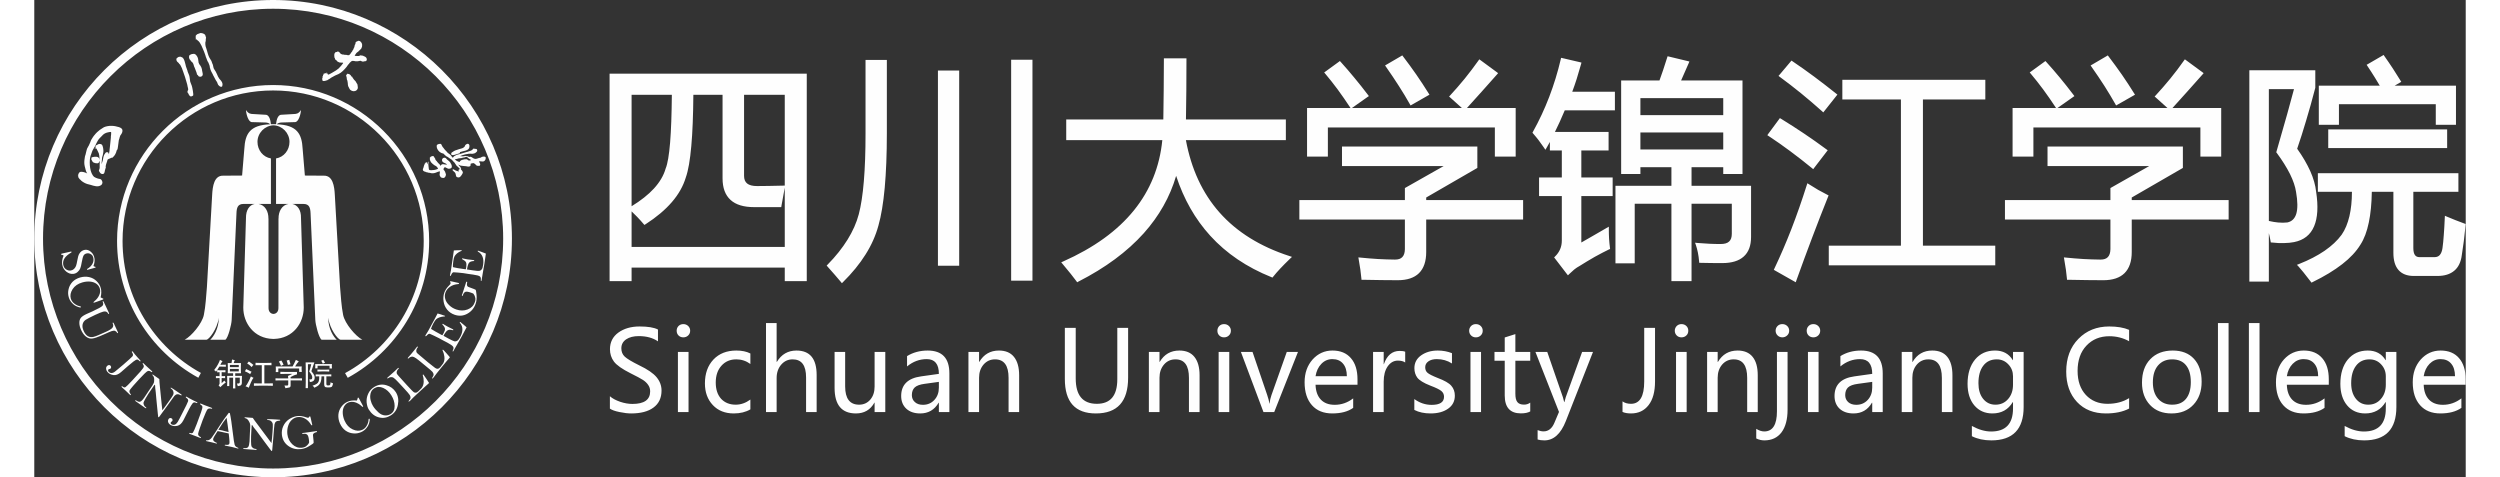
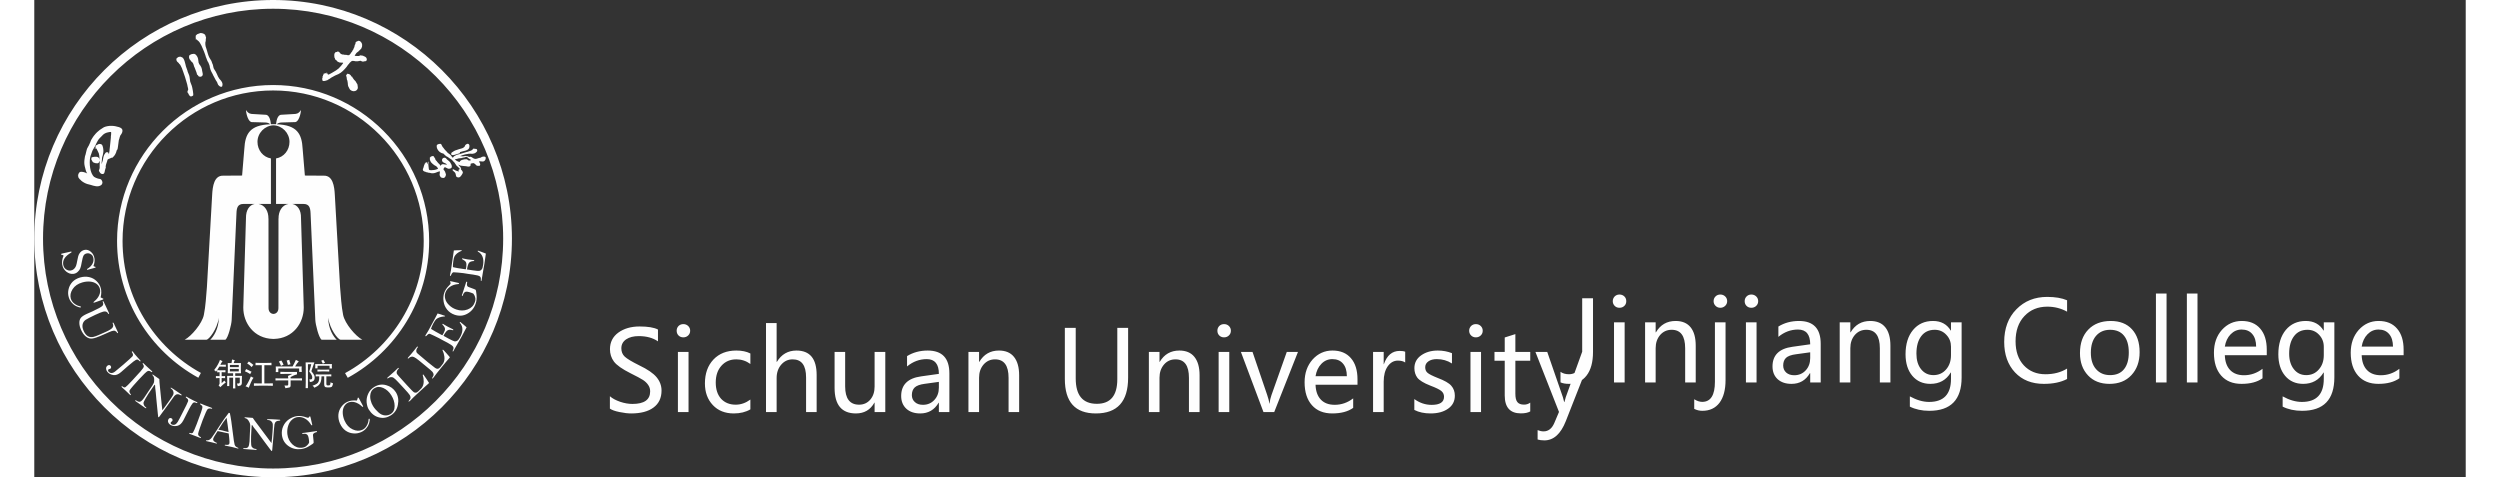
<svg xmlns="http://www.w3.org/2000/svg" xml:space="preserve" width="220px" height="42px" version="1.1" style="shape-rendering:geometricPrecision; text-rendering:geometricPrecision; image-rendering:optimizeQuality; fill-rule:evenodd; clip-rule:evenodd" viewBox="0 0 388.91 76.34">
  <rect x="0" y="0" width="388.91" height="76.34" fill="#333333" stroke="none" />
  <defs>
    <style type="text/css">
   
    .fil0 {fill:#FEFEFE}
    .fil1 {fill:#FEFEFE;fill-rule:nonzero}
   
  </style>
  </defs>
  <g id="图层_x0020_1">
    <path class="fil0" d="M9.46 42.55c0.08,0.06 0.16,0.09 0.24,0.11 0.07,0.01 0.1,0.04 0.11,0.07 0,0.02 -0.01,0.05 -0.03,0.08 -0.09,0.03 -0.28,0.08 -0.55,0.15l-0.72 0.2c-0.04,0.01 -0.07,-0.02 -0.08,-0.08 0,-0.03 0.02,-0.06 0.07,-0.09 0.32,-0.18 0.57,-0.42 0.76,-0.72 0.18,-0.3 0.25,-0.61 0.2,-0.93 -0.04,-0.31 -0.17,-0.53 -0.38,-0.66 -0.21,-0.14 -0.42,-0.19 -0.63,-0.16 -0.26,0.04 -0.44,0.15 -0.56,0.34 -0.11,0.2 -0.21,0.57 -0.31,1.14 -0.07,0.41 -0.14,0.73 -0.23,0.94 -0.09,0.21 -0.23,0.4 -0.42,0.56 -0.19,0.17 -0.41,0.27 -0.65,0.3 -0.4,0.06 -0.79,-0.06 -1.16,-0.35 -0.37,-0.3 -0.59,-0.69 -0.66,-1.18 -0.06,-0.44 0.01,-0.9 0.23,-1.38 -0.09,-0.08 -0.18,-0.13 -0.28,-0.14 -0.09,-0.01 -0.13,-0.03 -0.14,-0.08 -0.01,-0.04 0.04,-0.08 0.15,-0.11 0.1,-0.03 0.59,-0.14 1.48,-0.33 0.03,0.01 0.05,0.04 0.06,0.08 0,0.04 -0.02,0.07 -0.07,0.1 -0.95,0.54 -1.37,1.17 -1.27,1.88 0.05,0.35 0.2,0.61 0.44,0.78 0.24,0.17 0.5,0.24 0.77,0.2 0.2,-0.03 0.36,-0.11 0.51,-0.24 0.14,-0.13 0.25,-0.29 0.33,-0.48 0.07,-0.19 0.14,-0.48 0.21,-0.88 0.08,-0.51 0.19,-0.86 0.3,-1.06 0.12,-0.2 0.26,-0.35 0.42,-0.46 0.17,-0.1 0.33,-0.17 0.5,-0.19 0.34,-0.05 0.67,0.06 0.98,0.34 0.31,0.27 0.49,0.63 0.56,1.08 0.02,0.17 0.02,0.35 -0.01,0.55 -0.03,0.19 -0.08,0.4 -0.17,0.62zm58.48 2.83c-0.01,0.03 -0.06,0.05 -0.15,0.06 -0.52,0.04 -0.95,0.19 -1.31,0.44 -0.35,0.25 -0.59,0.56 -0.72,0.93 -0.11,0.31 -0.12,0.64 -0.03,0.99 0.09,0.36 0.29,0.69 0.62,1 0.32,0.32 0.7,0.55 1.14,0.7 0.63,0.22 1.23,0.22 1.82,0 0.58,-0.22 0.97,-0.61 1.16,-1.17 0.07,-0.2 0.1,-0.38 0.09,-0.54 -0.02,-0.16 -0.06,-0.32 -0.13,-0.49 -0.08,-0.16 -0.14,-0.26 -0.18,-0.31 -0.05,-0.05 -0.2,-0.11 -0.44,-0.19 -0.4,-0.14 -0.69,-0.18 -0.85,-0.12 -0.17,0.07 -0.29,0.22 -0.37,0.45l-0.04 0.12c-0.02,0.07 -0.06,0.1 -0.1,0.08 -0.06,-0.02 -0.07,-0.07 -0.05,-0.15l0.08 -0.19 0.27 -0.84 0.33 -1.03c0.02,-0.05 0.06,-0.07 0.11,-0.06 0.05,0.02 0.07,0.06 0.05,0.13 -0.04,0.16 -0.05,0.29 -0.03,0.41 0.02,0.11 0.06,0.19 0.12,0.23 0.06,0.05 0.17,0.1 0.33,0.15 0.57,0.2 0.88,0.33 0.93,0.37 0.05,0.05 0.1,0.32 0.15,0.82 0.05,0.5 0.01,0.97 -0.14,1.4 -0.25,0.73 -0.7,1.26 -1.33,1.61 -0.64,0.36 -1.32,0.41 -2.03,0.17 -0.49,-0.17 -0.89,-0.44 -1.2,-0.82 -0.31,-0.38 -0.5,-0.82 -0.57,-1.31 -0.08,-0.5 -0.04,-0.97 0.11,-1.4 0.14,-0.41 0.41,-0.81 0.81,-1.2 0.11,-0.11 0.18,-0.19 0.19,-0.25 0.03,-0.07 0.02,-0.14 -0.03,-0.21 -0.05,-0.06 -0.06,-0.1 -0.05,-0.13 0.01,-0.05 0.1,-0.06 0.24,-0.02 0.23,0.06 0.59,0.14 1.07,0.24 0.02,0.01 0.05,0.01 0.07,0.02 0.06,0.02 0.08,0.05 0.06,0.11zm-29.74 -43.98c20.27,0 36.8,16.52 36.8,36.77 0,20.25 -16.53,36.77 -36.8,36.77 -20.26,0 -36.8,-16.52 -36.8,-36.77 0,-20.25 16.54,-36.77 36.8,-36.77zm-26.31 23.34c0,0.01 0,0.01 0,0.01 0,0 0,0 0,-0.01zm13.13 -16.03c0.08,-0.02 0.15,-0.04 0.22,-0.07 0.06,0 0.11,0 0.16,-0.01 0.06,-0.01 0.11,-0.02 0.16,-0.03 0.03,0.02 0.06,0.03 0.09,0.05 0.03,0.01 0.06,0.02 0.1,0.03 0.23,0.17 0.41,0.49 0.46,0.77 0.01,0.08 0.01,0.15 0.02,0.23 0.01,0.04 0.02,0.07 0.04,0.1 -0.01,0.03 -0.01,0.06 -0.02,0.09 0.02,0.07 0.03,0.13 0.05,0.19 0.05,0.14 0.13,0.27 0.21,0.38 0.02,0.02 0.04,0.05 0.07,0.07 0.05,0.1 0.11,0.21 0.16,0.32 0.08,0.17 0.08,0.33 0.11,0.5 0.05,0.3 0.24,0.7 -0.09,0.89 -0.12,0.08 -0.3,0.07 -0.41,0.01 -0.03,-0.02 -0.07,-0.03 -0.1,-0.05 0,0 0,0 0,-0.01 0,0 -0.01,-0.01 -0.01,-0.02 -0.03,-0.13 -0.18,-0.18 -0.22,-0.25 0,-0.03 0,-0.06 -0.01,-0.09 -0.03,-0.11 -0.07,-0.22 -0.1,-0.34 0,0 -0.01,0 -0.01,0 -0.07,-0.21 -0.15,-0.41 -0.23,-0.61 0,0 0,-0.01 0,-0.01 -0.13,-0.17 -0.16,-0.51 -0.27,-0.71 -0.04,-0.08 -0.1,-0.16 -0.16,-0.22 -0.04,-0.03 -0.09,-0.02 -0.11,-0.07 -0.02,-0.02 -0.08,-0.12 -0.08,-0.12 -0.01,0 -0.01,0 -0.01,0 -0.01,-0.06 -0.15,-0.17 -0.18,-0.25 0,0 0,0 0,0 -0.02,-0.01 -0.04,-0.01 -0.06,-0.01 0,0 0,-0.01 0,-0.01 0.01,-0.01 0.02,-0.03 0.03,-0.04 -0.09,-0.13 -0.09,-0.24 -0.07,-0.38 0,-0.02 0,-0.03 0,-0.05 -0.02,-0.1 0.1,-0.19 0.19,-0.22 0.02,-0.02 0.05,-0.04 0.07,-0.06zm25.35 3.14c0.08,0.06 0.16,0.12 0.24,0.18 0.04,0.06 0.06,0.15 0.11,0.2 0.04,0.04 0.15,0.02 0.16,0.09 0,0.01 0,0.02 0,0.02 0,0.01 0,0.02 -0.01,0.02 0.09,0.13 0.18,0.25 0.27,0.38 0.08,0.09 0.16,0.17 0.25,0.26 0.06,0.11 0.13,0.22 0.19,0.33 0.03,0.04 0.06,0.08 0.09,0.12 0.04,0.11 0.04,0.22 0.06,0.33 0.02,0.11 0.04,0.25 0.01,0.36 -0.17,0.54 -0.84,0.57 -1.22,0.21 -0.08,-0.08 -0.13,-0.21 -0.18,-0.31 -0.05,-0.1 -0.08,-0.18 -0.14,-0.27 0,-0.01 -0.01,-0.02 -0.01,-0.03 -0.01,0 -0.01,0 -0.01,0 0,0 0,0 0,0 0.04,-0.07 -0.01,-0.1 -0.02,-0.16 0,-0.06 0,-0.12 0,-0.19 -0.01,-0.05 -0.02,-0.09 -0.04,-0.14 0.01,-0.04 0.01,-0.08 0.02,-0.12 -0.03,-0.07 -0.06,-0.14 -0.08,-0.21 0,-0.03 0.01,-0.06 0.02,-0.09 -0.02,-0.03 -0.05,-0.05 -0.07,-0.07 0,-0.11 -0.03,-0.21 -0.05,-0.32 0.01,-0.03 0.01,-0.06 0.01,-0.09 -0.03,-0.09 -0.1,-0.18 -0.09,-0.28 0.01,-0.02 0.01,-0.04 0.02,-0.07 0.08,-0.06 0.11,-0.12 0.16,-0.21 0.1,0.03 0.21,0.05 0.31,0.06zm17.79 15.15c-0.01,0 -0.08,-0.01 -0.07,0.01 0,0 -0.01,0 -0.01,0 0.02,0.01 0.05,0.03 0.08,0.02 0,-0.01 0,-0.02 0,-0.03zm-38.4 31.35c0.36,0 0.66,-0.01 0.88,-0.02l0 0.33c-0.25,-0.01 -0.46,-0.02 -0.65,-0.02l-0.39 0c-0.12,0.2 -0.23,0.38 -0.34,0.55 0.2,0.03 0.39,0.04 0.59,0.04 0.19,0 0.43,-0.01 0.73,-0.02l0 0.34c-0.27,-0.02 -0.48,-0.02 -0.61,-0.02l0 0.64c0.17,0 0.36,0 0.55,-0.02l0 0.34c-0.19,-0.01 -0.38,-0.02 -0.55,-0.02l0 0.82c0.21,-0.19 0.35,-0.33 0.42,-0.41 0.06,0.09 0.15,0.19 0.25,0.28 -0.14,0.1 -0.3,0.23 -0.46,0.37 -0.16,0.14 -0.31,0.28 -0.44,0.41 -0.07,-0.1 -0.15,-0.21 -0.26,-0.31 0.08,-0.07 0.13,-0.15 0.16,-0.26l0 -0.9c-0.19,0 -0.38,0.01 -0.59,0.02l0 -0.34c0.21,0.02 0.4,0.02 0.59,0.02l0 -0.64c-0.11,0 -0.23,0.01 -0.38,0.03l0 -0.37c-0.06,0.08 -0.13,0.17 -0.19,0.26 -0.09,-0.11 -0.19,-0.19 -0.3,-0.26 0.28,-0.35 0.49,-0.67 0.63,-0.95 0.15,-0.28 0.25,-0.51 0.3,-0.68 0.16,0.09 0.29,0.16 0.41,0.2 -0.1,0.13 -0.22,0.32 -0.35,0.59zm8.44 -44.75c13.75,0 24.96,11.21 24.96,24.94 0,9.42 -5.28,17.65 -13.02,21.89l-0.43 -0.75c7.49,-4.1 12.58,-12.04 12.58,-21.14 0,-13.26 -10.82,-24.07 -24.09,-24.07 -13.26,0 -24.08,10.81 -24.08,24.07 0,9.08 5.07,17.01 12.53,21.11l-0.41 0.77c-7.74,-4.25 -13,-12.47 -13,-21.88 0,-13.73 11.21,-24.94 24.96,-24.94zm-4.96 14.48l0.36 -4.31c0.13,-2.29 0.82,-3.78 4.13,-3.89 -0.19,-0.22 -0.52,-0.28 -0.81,-0.29l-2.13 -0.06c-0.52,-0.02 -0.89,-1.17 -0.93,-1.93 0.43,0.63 0.75,0.62 1.18,0.64l2.02 0.12c0.37,0.02 0.72,0.55 0.78,1.51 0.13,0 0.27,0 0.42,0 0.15,0 0.29,0 0.42,0 0.06,-0.96 0.41,-1.49 0.78,-1.51l2.02 -0.12c0.43,-0.02 0.75,-0.01 1.18,-0.64 -0.05,0.76 -0.41,1.91 -0.94,1.93l-2.12 0.06c-0.29,0.01 -0.63,0.07 -0.82,0.29 3.32,0.11 4.01,1.6 4.14,3.89l0.36 4.31 3.05 0.02c1.41,-0.03 1.67,1.66 1.74,3.08l0.84 14.75c0.13,1.48 0.2,3 0.49,4.45 0.29,1.39 1.98,3.38 3.07,3.96l-3.47 0c-0.42,0 -1.75,-1.72 -1.98,-3.51 -0.02,1.8 0.91,3.12 1.36,3.51l-2.42 0c-0.45,-0.28 -0.98,-2.44 -1.01,-3.15l-0.76 -17.09c-0.04,-0.87 -0.21,-1.48 -1.13,-1.48l-1.79 0c0.85,0.16 1.42,1 1.39,2.23l0.44 14.33c0.01,2.46 -1.69,4.96 -4.76,5.03l0 0c-0.01,0 -0.03,0 -0.05,0 -0.01,0 -0.02,0 -0.03,0 -0.01,0 -0.02,0 -0.03,0 -0.02,0 -0.04,0 -0.05,0l0 0c-3.06,-0.07 -4.77,-2.57 -4.75,-5.03l0.43 -14.33c-0.02,-1.23 0.54,-2.07 1.39,-2.23l-1.79 0c-0.92,0 -1.09,0.61 -1.12,1.48l-0.77 17.09c-0.03,0.71 -0.56,2.87 -1.01,3.15l-2.42 0c0.45,-0.39 1.38,-1.71 1.37,-3.51 -0.24,1.79 -1.57,3.51 -1.99,3.51l-3.46 0c1.08,-0.58 2.77,-2.57 3.06,-3.96 0.29,-1.45 0.36,-2.97 0.49,-4.45l0.84 -14.75c0.07,-1.42 0.33,-3.11 1.74,-3.08l3.05 -0.02zm7.41 4.54l-1.98 0 0 -7.28c1.24,-0.2 2.15,-1.31 2.15,-2.65 0,-1.42 -1.16,-2.6 -2.56,-2.65 -1.4,0.05 -2.56,1.23 -2.56,2.65 0,1.34 0.91,2.45 2.15,2.65l0 7.28 -1.98 0c1.04,0.18 1.6,1.19 1.58,2.34l0.01 0 0.01 14.3c-0.01,0.56 0.32,0.92 0.76,0.95 0.01,0 0.02,0 0.03,0 0.01,0 0.02,0 0.03,0 0.44,-0.03 0.77,-0.39 0.76,-0.95l0.01 -14.3 0.01 0c-0.02,-1.15 0.54,-2.16 1.58,-2.34zm-9.02 24.88c0.14,0.04 0.29,0.08 0.45,0.12 -0.07,0.08 -0.13,0.23 -0.18,0.45l1.16 0c-0.01,0.24 -0.02,0.45 -0.02,0.65l0 0.41c0,0.19 0.01,0.38 0.02,0.57l-0.92 0 0 0.42 1.08 0c-0.01,0.22 -0.02,0.43 -0.02,0.62l0 0.57c-0.03,0.18 -0.09,0.29 -0.2,0.34 -0.1,0.05 -0.25,0.09 -0.45,0.12 -0.04,-0.15 -0.09,-0.28 -0.14,-0.42 0.19,0 0.3,-0.01 0.36,-0.04 0.05,-0.02 0.08,-0.08 0.1,-0.17l0 -0.73 -0.73 0 0 1.1c0,0.17 0,0.37 0.02,0.61l-0.38 0c0.02,-0.24 0.02,-0.44 0.02,-0.61l0 -1.1 -0.61 0 0 1.34 -0.35 0c0.01,-0.24 0.02,-0.44 0.02,-0.59l0 -0.4c0,-0.19 -0.01,-0.41 -0.02,-0.64l0.96 0 0 -0.42 -0.86 0c0.01,-0.19 0.02,-0.38 0.02,-0.57l0 -0.41c0,-0.2 -0.01,-0.41 -0.02,-0.65l0.61 0c0.02,-0.12 0.05,-0.31 0.08,-0.57zm-0.34 0.87l0 0.35 1.42 0 0 -0.35 -1.42 0zm0 0.64l0 0.4 1.42 0 0 -0.4 -1.42 0zm2.76 -0.88c0.09,-0.09 0.18,-0.2 0.27,-0.31 0.27,0.18 0.51,0.36 0.73,0.55 -0.12,0.1 -0.21,0.22 -0.27,0.35 -0.25,-0.26 -0.5,-0.46 -0.73,-0.59zm-0.36 1.26c0.08,-0.12 0.15,-0.24 0.2,-0.36 0.3,0.14 0.59,0.28 0.87,0.44 -0.1,0.09 -0.17,0.21 -0.22,0.37 -0.26,-0.18 -0.54,-0.33 -0.85,-0.45zm0.95 0.82c0.14,0.09 0.29,0.17 0.43,0.22 -0.12,0.12 -0.25,0.35 -0.4,0.7 -0.15,0.35 -0.27,0.64 -0.37,0.89 -0.14,-0.09 -0.31,-0.17 -0.51,-0.23 0.13,-0.13 0.29,-0.38 0.47,-0.74 0.19,-0.36 0.31,-0.64 0.38,-0.84zm0.75 -2.18c0.3,0.01 0.57,0.02 0.8,0.02l0.93 0c0.27,0 0.55,-0.01 0.82,-0.02l0 0.39c-0.27,-0.01 -0.55,-0.01 -0.82,-0.01l-0.32 0 0 2.92 0.42 0c0.28,0 0.6,0 0.94,-0.02l0 0.4c-0.34,-0.02 -0.66,-0.02 -0.94,-0.02l-1.17 0c-0.28,0 -0.59,0 -0.92,0.02l0 -0.4c0.33,0.02 0.64,0.02 0.92,0.02l0.34 0 0 -2.92 -0.2 0c-0.25,0 -0.52,0 -0.8,0.01l0 -0.39zm3.97 1.44c0.29,0.01 0.57,0.02 0.83,0.02l1.83 0 0 0.39c-0.24,0.07 -0.43,0.13 -0.57,0.2 -0.15,0.06 -0.3,0.14 -0.45,0.23l0 0.22 1.21 0c0.17,0 0.38,-0.01 0.61,-0.02l0 0.35c-0.25,-0.01 -0.45,-0.02 -0.61,-0.02l-1.21 0 0 0.81c0,0.18 -0.07,0.29 -0.21,0.33 -0.14,0.04 -0.35,0.08 -0.62,0.12 -0.04,-0.14 -0.09,-0.29 -0.16,-0.43 0.16,0 0.3,0 0.43,0 0.12,0 0.18,-0.07 0.18,-0.22l0 -0.61 -1.34 0c-0.22,0 -0.45,0.01 -0.7,0.02l0 -0.35c0.26,0.01 0.49,0.02 0.68,0.02l1.36 0c0,-0.13 -0.01,-0.26 -0.04,-0.4 0.08,-0.02 0.17,-0.06 0.28,-0.12 0.1,-0.06 0.25,-0.13 0.43,-0.21l-1.08 0c-0.25,0 -0.53,0.01 -0.85,0.02l0 -0.35zm-0.23 -1.63c0.11,-0.07 0.25,-0.13 0.39,-0.18 0.16,0.26 0.28,0.49 0.35,0.69 -0.17,0.05 -0.3,0.11 -0.41,0.17 -0.09,-0.26 -0.2,-0.49 -0.33,-0.68zm1.24 -0.18c0.14,-0.04 0.28,-0.07 0.41,-0.1 0.09,0.35 0.16,0.59 0.2,0.71 -0.12,0.02 -0.26,0.06 -0.42,0.1 -0.04,-0.21 -0.1,-0.45 -0.19,-0.71zm1.47 -0.1c0.18,0.09 0.34,0.17 0.47,0.24 -0.23,0.24 -0.43,0.52 -0.59,0.82l1.07 0c-0.03,0.13 -0.04,0.27 -0.03,0.42 0,0.16 0.01,0.3 0.03,0.45l-0.42 0 0 -0.55 -3.34 0 0 0.57 -0.41 0c0.01,-0.16 0.02,-0.31 0.02,-0.47 0,-0.15 -0.01,-0.29 -0.02,-0.42l2.69 0c0.11,-0.18 0.2,-0.36 0.28,-0.53 0.07,-0.17 0.16,-0.35 0.25,-0.53zm1.56 0.41l1.4 0c-0.07,0.16 -0.14,0.37 -0.22,0.62 -0.08,0.26 -0.16,0.52 -0.26,0.78 0.25,0.3 0.41,0.54 0.48,0.71 0.06,0.17 0.07,0.34 0.03,0.51 -0.03,0.17 -0.12,0.3 -0.25,0.38 -0.13,0.09 -0.3,0.13 -0.51,0.13 0,-0.13 -0.03,-0.28 -0.08,-0.43 0.23,0.04 0.38,0.01 0.42,-0.08 0.05,-0.09 0.06,-0.2 0.04,-0.33 -0.02,-0.12 -0.07,-0.25 -0.16,-0.39 -0.08,-0.14 -0.19,-0.28 -0.32,-0.44 0.05,-0.16 0.11,-0.34 0.18,-0.55 0.06,-0.21 0.11,-0.42 0.15,-0.63l-0.53 0 0 3.83 -0.37 0c0.01,-0.24 0.02,-0.53 0.02,-0.88l0 -2.44c0,-0.28 -0.01,-0.54 -0.02,-0.79zm2.83 -0.41c0.04,0.08 0.09,0.15 0.14,0.23 0.05,0.07 0.1,0.14 0.14,0.22 -0.12,0.04 -0.24,0.09 -0.36,0.16 -0.04,-0.08 -0.08,-0.16 -0.12,-0.24 -0.04,-0.07 -0.08,-0.15 -0.13,-0.23 0.1,-0.04 0.21,-0.09 0.33,-0.14zm-1.3 0.67l2.68 0c-0.02,0.12 -0.02,0.23 -0.02,0.34 0,0.11 0,0.23 0.02,0.37l-0.38 0 0 -0.44 -1.92 0 0 0.42 -0.38 0c0.02,-0.12 0.02,-0.23 0.02,-0.33 0,-0.1 0,-0.22 -0.02,-0.36zm0.36 0.88c0.17,0.02 0.39,0.02 0.67,0.02l0.59 0c0.26,0 0.47,0 0.63,-0.02l0 0.32c-0.18,-0.02 -0.38,-0.02 -0.63,-0.02l-0.57 0c-0.28,0 -0.51,0 -0.69,0.02l0 -0.32zm-0.28 0.77c0.16,0.01 0.36,0.02 0.59,0.02l1.26 0c0.24,0 0.45,-0.01 0.65,-0.02l0 0.33c-0.2,-0.01 -0.34,-0.02 -0.43,-0.02 -0.1,0 -0.21,0 -0.36,0l0 1.2c0,0.16 0.06,0.24 0.16,0.25 0.1,0 0.2,0 0.28,0 0.07,-0.01 0.13,-0.04 0.16,-0.11 0.03,-0.06 0.06,-0.2 0.07,-0.39 0.12,0.08 0.25,0.14 0.4,0.17 -0.07,0.36 -0.16,0.56 -0.27,0.59 -0.11,0.04 -0.24,0.07 -0.38,0.07 -0.13,0.01 -0.3,0 -0.49,-0.03 -0.19,-0.02 -0.28,-0.19 -0.28,-0.49l0 -1.26 -0.43 0c0,0.32 -0.03,0.58 -0.09,0.79 -0.06,0.21 -0.14,0.38 -0.25,0.5 -0.1,0.13 -0.22,0.23 -0.36,0.31 -0.14,0.08 -0.29,0.15 -0.44,0.23 -0.06,-0.12 -0.16,-0.23 -0.3,-0.33 0.55,-0.17 0.87,-0.38 0.96,-0.63 0.1,-0.25 0.14,-0.54 0.12,-0.87 -0.26,0 -0.45,0.01 -0.57,0.02l0 -0.33zm24.86 -34.29c-0.15,-0.1 -0.3,-0.2 -0.45,-0.3 -0.07,-0.06 -0.17,-0.18 -0.27,-0.2 -0.1,-0.03 -0.24,0.07 -0.35,0.09 -0.08,0.02 -0.16,0.03 -0.24,0.04 -0.08,0.03 -0.16,0.05 -0.24,0.07 -0.14,0.01 -0.28,0.03 -0.42,0.04 -0.09,0.01 -0.16,0.05 -0.23,0.07 -0.12,0.04 -0.23,0.05 -0.34,0.07 -0.02,0.01 -0.05,0.02 -0.07,0.02 0.11,0.1 0.22,0.19 0.35,0.27 0.04,0.02 0.38,0.14 0.39,0.16 0.06,-0.04 0.08,-0.1 0.12,-0.16 0.06,-0.04 0.11,-0.08 0.17,-0.13 0.16,-0.09 0.35,-0.08 0.51,-0.14 0.07,0.02 0.18,-0.02 0.26,-0.02 0.01,0 0.01,0 0.02,0 0.05,0.01 0.1,0 0.15,0.03 0.07,0.03 0.25,0.2 0.29,0.18 0.1,0 0.28,-0.02 0.35,-0.09zm2.33 -0.43c0.06,0.25 -0.09,0.6 -0.36,0.66 -0.17,0.04 -0.31,-0.01 -0.47,-0.02 -0.07,0 -0.15,0 -0.22,0.02 -0.01,0 -0.02,0.01 -0.03,0.01 0,0 0,0 0,0 0.04,0.1 0.1,0.13 0.13,0.22 0.1,0.13 0.11,0.41 -0.04,0.48 0,0 -0.34,0 -0.35,-0.01 -0.22,-0.06 -0.23,-0.19 -0.38,-0.31 -0.03,-0.02 -0.06,-0.03 -0.09,-0.04 -0.04,-0.03 -0.1,-0.09 -0.16,-0.08 -0.02,0 -0.04,0 -0.06,0.01 -0.01,0 -0.03,0 -0.04,0 -0.01,0.01 -0.02,0.01 -0.03,0.01 -0.08,0.02 -0.16,0.03 -0.24,0.05 -0.1,0.03 -0.07,0.1 -0.07,0.18 0,0.09 -0.01,0.19 -0.1,0.25 -0.08,0.05 -0.22,0.06 -0.31,0.06 -0.1,-0.02 -0.2,-0.04 -0.3,-0.06 -0.3,-0.05 -0.6,-0.03 -0.9,-0.1 -0.08,-0.03 -0.15,-0.07 -0.23,-0.1 -0.04,-0.02 -0.09,-0.05 -0.14,-0.07 0,0 0,0 0,0 0.02,0.03 0.04,0.06 0.06,0.09 0.07,0.07 0.46,0.49 0.4,0.59 -0.01,0.02 -0.03,0.01 -0.05,0.02 0,0 0,0 0,0 0,0.01 0,0.01 0,0.02 0.08,0.16 0.23,0.23 0.29,0.41 0.09,0.15 0,0.3 -0.07,0.41 -0.16,0.25 -0.36,0.62 -0.72,0.5 -0.06,-0.02 -0.13,-0.02 -0.18,-0.07 -0.11,-0.14 -0.1,-0.32 -0.15,-0.48 -0.03,-0.11 -0.08,-0.18 -0.14,-0.25 -0.05,-0.06 -0.38,-0.31 -0.36,-0.37 0.01,-0.08 0.08,-0.12 0.17,-0.11 0.08,0.05 0.16,0.1 0.25,0.15 0.17,0.09 0.36,0.15 0.55,0.19 0.01,0.01 0.03,0.01 0.04,0.02 0.01,-0.01 0.01,-0.02 0.02,-0.02 -0.08,-0.08 -0.1,-0.33 0.06,-0.33 0.02,0 0.04,0 0.06,-0.01 0.06,-0.09 -0.06,-0.17 -0.11,-0.22 -0.07,-0.07 -0.13,-0.13 -0.19,-0.19 -0.06,-0.04 -0.11,-0.09 -0.17,-0.13 -0.13,-0.18 -0.26,-0.37 -0.38,-0.56 -0.05,-0.05 -0.11,-0.1 -0.16,-0.15 -0.08,-0.09 -0.15,-0.19 -0.24,-0.27 -0.16,-0.11 -0.32,-0.21 -0.47,-0.31 -0.05,-0.03 -0.25,-0.21 -0.31,-0.19 0,0.01 -0.01,0.01 -0.01,0.02 -0.04,-0.09 -0.17,-0.14 -0.24,-0.2 -0.11,-0.1 -0.22,-0.21 -0.33,-0.32 -0.06,-0.03 -0.13,-0.03 -0.2,-0.05 -0.06,-0.02 -0.11,-0.04 -0.17,-0.07 -0.29,-0.13 -0.63,-0.52 -0.68,-0.87 -0.02,-0.14 -0.05,-0.32 0.07,-0.43 0.03,-0.01 0.06,-0.02 0.09,-0.04 0.06,-0.03 0.11,-0.06 0.19,-0.08 0.07,-0.01 0.13,0.01 0.21,-0.02 0.05,0.03 0.13,0.02 0.16,0.09 0,0.01 0.01,0.02 0.01,0.03 0.08,0.12 0.12,0.26 0.2,0.38 0.07,0.1 0.23,0.23 0.27,0.34 0.08,0.12 0.19,0.21 0.29,0.31 0.09,0.1 0.17,0.2 0.26,0.3 0.12,0.1 0.5,0.33 0.54,0.45 0.04,0.04 0.08,0.09 0.1,0.14 0.04,0.04 0.11,0.18 0.18,0.18 0.02,0 0.03,-0.03 0.04,-0.04 0.08,-0.16 0.28,-0.29 0.46,-0.35 0.01,-0.01 0.02,-0.01 0.03,-0.02 0.12,-0.08 0.31,-0.09 0.44,-0.13 0.41,-0.12 0.82,-0.24 1.24,-0.37 0.07,0.01 0.15,-0.04 0.22,-0.06 0.23,-0.08 0.49,-0.14 0.68,-0.28 0.07,-0.05 0.08,-0.16 0.18,-0.2 0.01,-0.01 0.46,0.05 0.48,0.06 0.01,0.01 0.02,0.02 0.03,0.02 0.05,0.03 0.08,0.09 0.09,0.15 0.06,0.25 -0.18,0.36 -0.33,0.49 0,0 -0.01,0 -0.02,0.01 -0.08,0.02 -0.17,0.05 -0.25,0.07 -0.08,0.02 -0.15,0.01 -0.22,0.04 -0.1,-0.04 -0.25,-0.04 -0.35,-0.02 -0.02,0 -0.03,0 -0.04,0 -0.1,-0.01 -0.19,0.01 -0.29,0.03 -0.27,0.03 -0.55,0.09 -0.83,0.19 -0.13,0.05 -0.26,0.1 -0.38,0.15 0,0.01 0,0.01 0,0.02 0.23,0.03 0.58,0.05 0.81,-0.04 0.01,0 0.03,0.01 0.04,0.01 0.05,0 0.1,0.01 0.16,0.01 0.05,0.01 0.1,0.02 0.15,0.03 0.04,0.01 0.08,0.03 0.13,0.05 0,0 0.01,0 0.02,0.01 0,0 0.01,0 0.01,0.01 0.04,0.01 0.09,0.03 0.13,0.04 0.07,0.02 0.16,-0.05 0.24,-0.02 0.2,0.07 0.35,0.23 0.55,0.3 0.19,0.07 0.41,0.02 0.62,-0.06 0.03,0 0.15,-0.06 0.15,-0.06 0.01,0 0.02,0.01 0.03,0.02 0.01,0 0.01,-0.01 0.01,-0.01 0.01,-0.01 0.02,-0.02 0.03,-0.03 0.01,0.01 0.02,0.01 0.04,0.02 0.01,-0.01 0.02,-0.01 0.03,-0.02 0.01,0 0.01,0 0.02,0 0.09,0 0.22,-0.11 0.29,-0.14 0.1,-0.06 0.31,-0.07 0.4,-0.05 0.01,0 0.02,0 0.02,0 0.06,0.01 0.16,0.05 0.19,0.11 0,0 0,0 0,0zm-5.47 1.19c0.1,0.3 0.11,0.54 -0.25,0.62 -0.09,0.02 -0.2,0.03 -0.29,0.01 -0.16,-0.08 -0.33,-0.16 -0.5,-0.24 -0.07,0 -0.21,0.19 -0.23,0.26 -0.02,0.04 -0.01,0.08 0.01,0.13 0.01,0.03 0.03,0.05 0.05,0.08 0.04,0.03 0.1,0.09 0.12,0.15 0.03,0.02 0.05,0.06 0.06,0.1 0.03,0.07 0.05,0.14 0.07,0.2 0.01,0.04 0.03,0.08 0.04,0.12 0.05,0.09 0.03,0.24 0,0.32 -0.1,0.29 -0.25,0.44 -0.58,0.34 -0.08,-0.02 -0.16,-0.04 -0.22,-0.1 -0.01,-0.02 -0.05,-0.11 -0.07,-0.1 -0.04,-0.1 -0.11,-0.19 -0.12,-0.29 0.01,-0.02 0.02,-0.05 0.03,-0.08 0,-0.04 0,-0.09 0,-0.13 0,-0.1 0.05,-0.19 0.02,-0.29 -0.01,-0.02 -0.02,-0.03 -0.03,-0.04 -0.02,-0.02 -0.07,0 -0.09,0.02 -0.05,0.03 -0.11,0.02 -0.16,0.04 -0.25,0.12 -0.56,0.23 -0.83,0.25 -0.17,0.02 -0.32,-0.03 -0.48,-0.07 -0.09,-0.01 -0.18,-0.02 -0.27,-0.03 -0.04,-0.01 -0.08,-0.03 -0.13,-0.05 -0.07,-0.02 -0.17,0 -0.24,-0.05 -0.04,-0.03 -0.17,-0.1 -0.23,-0.08 -0.06,-0.06 -0.16,-0.07 -0.21,-0.14 -0.03,-0.05 -0.06,-0.15 -0.05,-0.21 0.01,-0.09 0.06,-0.16 0.09,-0.25 0.04,-0.13 0.06,-0.27 0.11,-0.39 0.03,-0.07 0.12,-0.23 0.1,-0.3 0,0 0,0.01 0,0.01 0.1,0.02 0.09,-0.11 0.15,-0.15 0,0 0,0 0,0 0.01,0 0.01,0 0.02,-0.01 0.01,-0.01 0.02,-0.03 0.03,-0.05 0.02,0.02 0.05,0.03 0.07,0.05 0,0 0,0 0,0 0,0 0,0 0,-0.01 0.01,-0.01 0.02,-0.03 0.04,-0.04 0.04,0.03 0.03,0.03 0.08,-0.02 0,0 0,0 0.01,0 0,0 0,0 0,0 0,0.08 0,0.16 0,0.24 0,0.01 0.02,0.07 0.01,0.07 0,0.01 0,0.01 0,0.01 0,0 0,0 0.01,0 0,0 0,0.01 0,0.01 0.08,-0.04 0.1,-0.42 0.17,-0.43 0.06,0.06 -0.03,0.25 0,0.34 0,0 0,0 0,0 0,0 0.01,0 0.01,0 -0.02,0.01 -0.03,0.03 -0.03,0.05 0.02,0.2 0.04,0.39 0.06,0.59 0.01,0 0.01,0 0.01,0 0.01,0 0.01,0 0.01,0 0,0 0,0 0,0 -0.01,0.01 -0.01,0.02 -0.02,0.02 0,0.01 0,0.02 0,0.03 0.02,0 0.03,0 0.04,0 0,0 0,0 0,0 0,0.02 0,0.03 0,0.05 0,0 0,0 0,0 -0.01,-0.01 -0.02,-0.02 -0.03,-0.02 0,0 0,0 0,0 0,0 0,0 0,0.01 0,0 -0.01,0 -0.01,0 0.02,0.07 0.04,0.15 0.05,0.22 0.06,0.05 0.11,0.1 0.18,0.1 0.02,-0.01 0.03,-0.01 0.05,-0.01 0.02,0 0.04,0 0.06,0.01 0.1,-0.01 0.22,0.02 0.33,-0.02 0.02,0 0.05,0 0.07,0 0.1,0.01 0.79,-0.12 0.76,-0.27 -0.01,-0.04 -0.06,-0.07 -0.08,-0.1 -0.07,-0.09 -0.13,-0.18 -0.22,-0.25 -0.09,-0.06 -0.2,-0.09 -0.28,-0.15 -0.19,-0.13 -0.37,-0.28 -0.52,-0.45 -0.08,-0.09 -0.19,-0.33 -0.21,-0.46 -0.01,-0.05 0.03,-0.09 0.01,-0.15 -0.01,-0.04 -0.02,-0.08 -0.03,-0.12 0.06,-0.06 0.11,-0.14 0.17,-0.19 0.05,-0.02 0.1,-0.04 0.14,-0.06 0.19,-0.07 0.33,-0.08 0.41,0.14 0.03,0.05 0.05,0.09 0.08,0.14 0.03,0.02 0.06,0.05 0.07,0.09 0.01,0.03 0.01,0.07 0.02,0.1 0.01,0.03 0.02,0.05 0.03,0.08 0.04,0.04 0.09,0.09 0.11,0.14 0.05,0.05 0.13,0.1 0.15,0.18 0.07,0.07 0.14,0.15 0.2,0.23 0.09,0.1 0.25,0.2 0.29,0.33 0.02,0.03 0.03,0.05 0.04,0.08 0.01,0.01 0.04,-0.01 0.04,-0.01 0.05,-0.06 0.09,-0.14 0.16,-0.19 0.17,-0.1 0.37,-0.02 0.53,0 0.06,0.01 0.12,0.01 0.18,0.01 0.04,0.01 0.08,0.02 0.12,0.03 -0.01,-0.03 -0.02,-0.05 -0.02,-0.08 -0.17,-0.17 -0.44,-0.2 -0.62,-0.35 -0.2,-0.17 -0.18,-0.5 0.03,-0.63 0.07,-0.05 0.16,-0.05 0.24,-0.07 0.05,0.01 0.1,0.02 0.15,0.04 0.04,0.01 0.21,0.18 0.23,0.23 0.21,0.2 0.51,0.35 0.62,0.66 0,0.02 0.01,0.03 0.02,0.04 0,0.02 0.01,0.03 0.02,0.04 0.02,0.04 0.04,0.08 0.07,0.12zm2.83 -3.2c0.01,0.03 0.02,0.06 0.03,0.1 0.04,0.05 0,0.19 0,0.25 -0.01,0.64 -1.01,0.63 -1.5,0.83 -0.01,0.01 -0.02,0.02 -0.04,0.02 0.02,0.02 0.03,0.03 0.04,0.04 0.01,0.05 0,0.09 -0.03,0.12 -0.05,0.04 -0.12,0.04 -0.17,0.05 -0.15,0.05 -0.3,0.08 -0.44,0.13 -0.04,0.03 -0.3,0.12 -0.31,0.09 -0.15,0.06 -0.29,0.04 -0.42,-0.04 -0.04,-0.02 -0.05,-0.07 -0.04,-0.11 0.02,-0.24 0.11,-0.25 0.29,-0.36 0.11,-0.07 0.22,-0.15 0.35,-0.2 0.21,-0.07 0.43,-0.15 0.65,-0.22 0.21,-0.07 0.45,-0.1 0.64,-0.21 0.06,-0.03 0.09,-0.08 0.14,-0.13 0.09,-0.08 0.13,-0.06 0.14,-0.2 0,-0.01 0.04,-0.07 0.04,-0.07 0.03,-0.03 0.05,-0.07 0.08,-0.1 0,0 0.01,0 0.01,0 0.01,0 0.01,-0.01 0.02,-0.01 0.03,-0.02 0.06,-0.05 0.09,-0.07 0.03,-0.02 0.26,-0.1 0.27,-0.07 0,0.01 0.01,0.03 0.01,0.04 0.09,-0.01 0.1,0.07 0.15,0.12zm-17.48 -16.58c0.28,0.17 0.42,0.51 0.35,0.82 -0.01,0.03 -0.01,0.07 -0.01,0.1 -0.05,0.1 -0.09,0.21 -0.14,0.32 -0.04,0.03 -0.08,0.06 -0.12,0.1 -0.04,0.04 -0.08,0.08 -0.11,0.13 -0.03,0.02 -0.06,0.03 -0.09,0.05 -0.02,0.04 -0.05,0.07 -0.08,0.11 -0.1,0.07 -0.2,0.15 -0.3,0.23 -0.02,0.02 -0.04,0.04 -0.06,0.06 -0.04,0.08 -0.32,0.4 -0.25,0.44 0.22,0.01 0.43,0.05 0.64,0.03 0.08,0 0.12,-0.05 0.18,-0.09 0.08,-0.03 0.23,-0.02 0.3,0.02 0.06,0.01 0.12,0.02 0.19,0.02 0.06,0.02 0.1,0.06 0.15,0.09 0,0 0,-0.01 0,-0.01 0.1,0.02 0.29,0.13 0.35,0.21 0.13,0.17 0.19,0.47 -0.06,0.58 -0.08,0.03 -0.17,0.02 -0.26,0.03 -0.07,0.01 -0.12,0.06 -0.19,0.05 -0.06,-0.01 -0.12,-0.03 -0.17,-0.04 -0.08,-0.03 -0.15,-0.09 -0.23,-0.1 -0.15,0 -0.29,0.08 -0.44,0.08 -0.11,0 -0.24,0.01 -0.35,0 -0.17,-0.03 -0.34,-0.08 -0.51,-0.06 -0.1,0.01 -0.24,0.14 -0.31,0.21 -0.06,0.06 -0.18,0.14 -0.2,0.23 0,0.01 0,0.02 0,0.03 0,0 0,0 0,0 -0.01,0 -0.01,0 -0.01,0 -0.11,0.04 -0.32,0.4 -0.41,0.51 -0.36,0.43 -0.78,0.89 -1.29,1.13 -0.17,0.07 -0.35,0.15 -0.53,0.23 -0.22,0.12 -0.45,0.25 -0.67,0.37 -0.05,0.04 -0.1,0.08 -0.14,0.11 -0.09,0.05 -0.17,0.1 -0.26,0.15 -0.05,0.03 -0.11,0.07 -0.16,0.11 -0.15,0.07 -0.61,0.21 -0.75,0.11 -0.11,-0.08 -0.06,-0.3 -0.08,-0.42 0.01,-0.02 0.01,-0.04 0.01,-0.05 0,0 0,-0.01 0,-0.01 0.01,0.01 0.02,0.01 0.03,0.02 0.01,-0.01 0.02,-0.01 0.03,-0.01 -0.01,-0.02 -0.02,-0.03 -0.02,-0.04 0.03,-0.07 -0.05,-0.12 -0.02,-0.18 0,0 0,0 0.01,0.01 0.02,0 0.06,-0.08 0.07,-0.08 0.01,0 0.02,-0.01 0.04,-0.01 -0.05,-0.04 -0.04,-0.13 -0.03,-0.18 0,-0.01 0,-0.01 0.01,-0.02 0.01,0.01 0.03,0.01 0.05,0.02 0.09,-0.06 -0.04,-0.28 0.12,-0.2 0.13,-0.02 0.21,-0.16 0.34,-0.02 0.02,0 0.03,0 0.04,0.01 0.02,-0.07 0.01,-0.17 0.05,-0.19 0.02,-0.01 0.03,0.01 0.03,0.02 0.05,0.12 0.06,0.3 0.22,0.34 0.07,0.02 1.1,-0.59 1.23,-0.68 0.14,-0.11 0.28,-0.21 0.42,-0.32 0.02,-0.01 0.03,-0.02 0.04,-0.03 0.02,-0.06 0.09,-0.1 0.13,-0.15 0.13,-0.15 0.35,-0.36 0.45,-0.54 0.02,-0.03 0.05,-0.06 0.07,-0.08 0.11,-0.15 -0.13,-0.12 -0.22,-0.12 -0.11,-0.01 -0.22,-0.02 -0.33,-0.02 -0.09,-0.03 -0.32,-0.14 -0.39,-0.2 -0.02,-0.04 -0.05,-0.07 -0.07,-0.11 -0.03,-0.03 -0.07,-0.06 -0.11,-0.09 -0.05,-0.05 -0.13,-0.07 -0.16,-0.14 -0.01,-0.04 -0.01,-0.09 -0.01,-0.13 -0.03,-0.05 -0.05,-0.09 -0.08,-0.13 -0.03,-0.11 -0.04,-0.5 -0.01,-0.61 0.05,-0.07 0.11,-0.13 0.16,-0.19 0.01,-0.03 0.02,-0.06 0.02,-0.09 0,0 0.01,0 0.01,0 0.03,0.01 0.07,0.01 0.1,0.02 0.04,0 0.11,-0.05 0.15,-0.03 0.01,0 0.02,0 0.03,0 0.02,-0.04 0.06,-0.12 0.12,-0.08 0.01,0.02 0.03,0.04 0.04,0.05 0.01,0 0.01,0 0.01,0 0,0 0.01,0 0.01,0 0.01,0 0.01,0 0.02,0 0.13,0.03 0.26,0.27 0.36,0.35 0.08,0.03 0.16,0.06 0.24,0.09 0.03,0.01 0.07,0.01 0.1,0.02 0.02,-0.01 0.03,-0.01 0.05,-0.02 0,0 0,0 0.01,0 0.03,0.01 0.06,0.03 0.09,0.04 0.07,0.02 0.13,0.01 0.21,0.01 0,0 0,0 0.01,0 0,0.01 0.01,0.02 0.02,0.02 0.09,-0.02 0.24,-0.01 0.33,0.04 0.08,0 0.19,0.03 0.27,0 0.05,-0.02 0.25,-0.26 0.28,-0.32 0.01,-0.02 0.06,-0.13 0.08,-0.12 0.11,-0.09 0.16,-0.23 0.22,-0.36 0.1,-0.05 0.13,-0.26 0.18,-0.36 0.03,-0.03 0.05,-0.07 0.07,-0.1 0.04,-0.12 0.03,-0.26 0.08,-0.38 0.04,-0.05 0.07,-0.1 0.1,-0.15 0,-0.02 0.01,-0.24 0.01,-0.24 0.08,-0.02 0.11,-0.07 0.13,-0.14 0.01,0 0.01,-0.01 0.01,-0.01 0.03,0 0.06,0 0.08,0.01 0.08,-0.08 0.21,-0.14 0.32,-0.12 0.06,0.01 0.11,0.03 0.16,0.04zm-29.02 2.54c0.08,-0.03 0.41,-0.08 0.45,0.01 0.51,0.07 0.64,1.13 0.75,1.51 0.08,0.22 0.15,0.43 0.23,0.64 -0.01,0.12 0.23,0.62 0.28,0.77 0.11,0.34 0.1,0.68 0.17,1.01 0.06,0.23 0.19,0.46 0.26,0.69 0.07,0.21 0.32,1.44 0.2,1.55 -0.05,0.03 -0.1,0.06 -0.15,0.08 -0.35,0.2 -0.51,-0.19 -0.63,-0.45 -0.03,-0.02 -0.05,-0.05 -0.08,-0.07 -0.01,-0.06 -0.03,-0.12 -0.04,-0.18 -0.01,-0.12 0.12,-0.25 0.12,-0.37 0,-0.03 -0.04,-0.2 -0.03,-0.2 -0.03,-0.13 -0.06,-0.25 -0.09,-0.37 0,-0.01 0,-0.03 0,-0.04 -0.01,-0.05 -0.02,-0.09 -0.03,-0.14 -0.03,-0.12 -0.07,-0.24 -0.1,-0.36 -0.18,-0.59 -0.33,-1.17 -0.57,-1.77 -0.03,-0.1 -0.07,-0.19 -0.11,-0.29 0,0 0,-0.01 0,-0.01 -0.02,-0.07 -0.05,-0.13 -0.07,-0.2 -0.04,-0.07 -0.07,-0.15 -0.11,-0.23 -0.05,-0.12 -0.11,-0.23 -0.17,-0.33 -0.06,-0.06 -0.11,-0.12 -0.17,-0.17 -0.02,-0.04 -0.04,-0.07 -0.07,-0.11 -0.09,-0.08 -0.17,-0.16 -0.26,-0.24 -0.13,-0.17 -0.19,-0.5 0.04,-0.6 0.04,-0.03 0.09,-0.06 0.14,-0.1 0.01,-0.01 0.02,-0.01 0.03,-0.02 0,0 0,-0.01 0.01,-0.01zm2.97 -3.62c0.1,-0.04 0.2,-0.08 0.3,-0.12 0.04,-0.03 0.09,-0.03 0.14,-0.05 0.06,-0.05 0.16,-0.04 0.23,-0.03 0.24,0.02 0.42,0.1 0.6,0.25 0.01,0.01 0.08,0.11 0.06,0.12 0.01,0.03 0.13,0.35 0.12,0.37 0,0.06 -0.03,0.13 -0.04,0.19 0,0.03 0.02,0.11 -0.02,0.13 0.05,0.15 -0.04,0.32 -0.06,0.46 -0.02,0.18 0.01,0.4 0.04,0.58 0.06,0.19 0.12,0.37 0.18,0.56 0.11,0.38 0.23,0.87 0.41,1.23 0.1,0.16 0.19,0.31 0.28,0.47 0.02,0.03 0.04,0.06 0.06,0.09 0.06,0.13 0.09,0.28 0.14,0.4 0.16,0.26 0.13,0.55 0.24,0.81 0.07,0.16 0.22,0.34 0.31,0.5 0.14,0.25 0.25,0.53 0.37,0.8 0.03,0.07 0.09,0.13 0.11,0.18 0.04,0.12 0.14,0.21 0.21,0.29 0.25,0.28 0.47,0.55 0.38,0.95 -0.02,0.09 -0.01,0.16 -0.11,0.2 -0.21,0.09 -0.45,-0.16 -0.56,-0.3 -0.01,-0.02 -0.03,-0.04 -0.05,-0.06 0.01,-0.01 0.01,-0.02 0.01,-0.03 -0.01,-0.01 -0.07,-0.14 -0.07,-0.14 -0.03,-0.18 -0.19,-0.37 -0.28,-0.52 -0.12,-0.23 -0.25,-0.47 -0.37,-0.7 0,0 0,0 -0.01,0 -0.12,-0.34 -0.37,-0.65 -0.47,-1 -0.01,-0.04 -0.03,-0.09 -0.04,-0.13 -0.01,-0.03 -0.02,-0.06 -0.02,-0.1 -0.01,-0.03 -0.02,-0.07 -0.04,-0.1 0,-0.23 -0.1,-0.48 -0.2,-0.7 -0.01,-0.03 -0.02,-0.06 -0.03,-0.08 -0.13,-0.16 -0.27,-0.52 -0.33,-0.72 -0.01,-0.03 -0.03,-0.06 -0.04,-0.09 0,0 0.01,-0.01 0.01,-0.02 -0.01,0 -0.02,-0.01 -0.03,-0.02 -0.03,-0.11 -0.07,-0.22 -0.1,-0.34 -0.11,-0.37 -0.28,-0.73 -0.44,-1.11 -0.11,-0.27 -0.24,-0.56 -0.39,-0.79 -0.07,-0.11 -0.14,-0.23 -0.23,-0.31 -0.02,-0.03 -0.26,-0.22 -0.26,-0.22 -0.01,-0.01 -0.01,-0.02 -0.02,-0.04 -0.01,-0.01 -0.02,-0.02 -0.02,-0.04 -0.05,0 -0.18,0.01 -0.2,-0.04 0.08,-0.11 0.01,-0.22 0.01,-0.34 0,-0.08 0.04,-0.14 0.01,-0.22 0.02,-0.02 0.05,-0.05 0.07,-0.07 0.02,-0.05 0.06,-0.08 0.11,-0.1 0.01,-0.02 0.02,-0.03 0.03,-0.05zm-14.16 19.28c-0.01,0.02 -0.01,0.03 -0.02,0.05 0,0 0.01,0 0.01,0 0,0 0,0 0.01,0 0,0 0,0 0,0 0.01,-0.02 0.02,-0.04 0.03,-0.06 -0.01,0 -0.01,0 -0.01,0 -0.01,0 -0.01,0.01 -0.02,0.01zm-2.13 -3.31c0.04,-0.04 0.07,-0.07 0.1,-0.1 0.07,-0.07 0.13,-0.14 0.2,-0.21 0.06,-0.05 0.12,-0.11 0.19,-0.16 0.17,-0.15 0.33,-0.29 0.52,-0.39 0.15,-0.07 0.26,-0.2 0.41,-0.26 0.73,-0.3 1.61,-0.26 2.34,-0.02 0.2,0.06 0.51,0.19 0.58,0.41 0.08,0.27 -0.03,0.54 -0.19,0.77 -0.04,0.05 -0.08,0.11 -0.12,0.16 -0.08,0.17 -0.12,0.35 -0.17,0.53 -0.03,0.08 -0.05,0.17 -0.08,0.25 -0.06,0.33 -0.07,0.66 -0.13,0.99 -0.03,0.18 -0.04,0.46 -0.18,0.61 0,0 0,0 -0.01,-0.01 0.01,-0.01 0.01,-0.02 0.01,-0.03 0,0 0,0 0,0 0,0 0,0 0,0 0,0 -0.01,0 -0.01,0 0,0.01 -0.01,0.02 -0.01,0.03 0,0.01 -0.01,0.02 -0.01,0.03 0,0.01 -0.01,0.03 -0.01,0.04 -0.08,0.38 -0.29,0.81 -0.63,1.08 -0.02,0.03 -0.09,0.09 -0.13,0.06 0,-0.01 0,-0.02 0,-0.02 0,-0.01 0,-0.01 -0.01,-0.01 -0.11,0.04 -0.22,0.1 -0.33,0.15 -0.11,0.05 -0.24,0.07 -0.33,0.16 -0.05,0.06 -0.05,0.17 -0.07,0.23 -0.05,0.15 -0.34,0.88 -0.22,0.99 -0.05,0.17 -0.1,0.34 -0.15,0.51 -0.05,0.26 -0.07,0.66 -0.47,0.58 -0.13,-0.02 -0.27,-0.12 -0.34,-0.25 -0.03,-0.05 -0.07,-0.11 -0.11,-0.16 -0.03,-0.05 0.01,-0.08 -0.04,-0.13 -0.01,-0.01 -0.01,-0.01 -0.01,-0.02 0.01,-0.03 0.06,-0.2 0.08,-0.21 0.07,-0.17 0.05,-0.34 0.05,-0.53 0,-0.25 0.02,-0.5 0,-0.76 0,-0.01 0,-0.03 -0.01,-0.05 0,0 0,0 0,0 -0.06,0.1 -0.08,0.27 -0.19,0.35 -0.19,0.14 -0.78,0 -0.93,-0.19 -0.02,-0.04 -0.04,-0.08 -0.06,-0.12 0,0 0,0 0,0 -0.05,-0.08 -0.1,-0.17 -0.15,-0.25 0.01,-0.04 0.02,-0.09 0.03,-0.13 -0.01,-0.04 -0.05,-0.08 -0.03,-0.12 0.07,-0.19 0.84,-0.23 1,-0.15 0.11,0.05 0.24,0.14 0.28,0.27 0.01,0.04 0,0.12 0.04,0.16 0,-0.01 0.01,-0.01 0.01,-0.01 -0.05,-0.44 -0.02,-0.89 -0.25,-1.26 -0.02,-0.05 -0.05,-0.1 -0.07,-0.14 -0.06,-0.11 -0.11,-0.22 -0.16,-0.32 -0.01,-0.01 -0.01,-0.01 -0.01,-0.01 -0.01,0 -0.02,0 -0.03,-0.01 0,0 0,-0.01 0,-0.02 -0.02,-0.01 -0.04,-0.03 -0.06,-0.05 -0.06,0.01 -0.13,0.02 -0.19,0.03 -0.01,-0.01 -0.01,-0.01 -0.02,-0.01 -0.01,-0.06 0.16,-0.12 0.18,-0.14 -0.01,-0.03 -0.06,-0.14 -0.04,-0.17 0,0 -0.01,0 -0.02,-0.01 0.02,-0.14 0.22,-0.24 0.34,-0.29 0.06,-0.03 0.12,-0.06 0.18,-0.09 0.13,-0.04 0.36,-0.01 0.47,0.07 0.24,0.16 0.31,0.93 0.28,1.2 -0.03,0.17 -0.06,0.33 -0.09,0.5 -0.04,0.12 -0.07,0.25 -0.11,0.37 -0.04,0.34 -0.07,0.67 -0.09,1.01 0,0 0,0.01 0,0.01 0,0 0,0.01 0.01,0.01 0.01,-0.01 0.02,-0.02 0.02,-0.03 0.05,-0.17 0.11,-0.33 0.16,-0.5 0.08,-0.33 0.1,-0.81 0.35,-1.08 0.02,-0.04 0.04,-0.07 0.06,-0.11 0.01,-0.01 0.03,-0.03 0.04,-0.05 0.08,-0.12 0.34,-0.13 0.44,-0.03 0.04,0.05 0.03,0.11 0.05,0.16 0.02,0.03 0.04,0.05 0.05,0.07 0,0 0,0 0,0 0.05,-0.12 0.04,-0.23 0.06,-0.36 0.01,-0.04 0.03,-0.09 0.04,-0.13 0,-0.06 0,-0.12 0,-0.18 0.01,-0.17 0.04,-0.34 0.06,-0.51 0.05,-0.48 0.1,-0.97 0.15,-1.45 0,-0.06 0,-0.12 0,-0.18 0.02,-0.21 0.07,-0.43 0.05,-0.65 0,-0.02 -0.02,-0.05 -0.04,-0.06 -0.11,-0.04 -0.31,0.02 -0.42,0.04 -0.3,0.05 -0.59,0.17 -0.83,0.38 -0.07,0.08 -0.15,0.16 -0.22,0.23 -0.22,0.21 -0.47,0.46 -0.62,0.71 -0.17,0.27 -0.29,0.56 -0.42,0.83 -0.14,0.25 -0.29,0.5 -0.43,0.75 -0.08,0.17 -0.13,0.35 -0.19,0.52 -0.08,0.22 -0.17,0.43 -0.2,0.66 -0.15,0.85 -0.05,2.46 0.65,3.06 0.11,0.09 0.47,0.23 0.62,0.27 0.23,0.07 0.45,0.01 0.59,0.27 0.03,0.08 0.07,0.16 0.1,0.24 0.04,0.16 -0.03,0.39 -0.16,0.5 -0.49,0.41 -1.18,0.16 -1.69,0 -0.2,-0.05 -0.39,-0.1 -0.58,-0.15 -0.32,-0.1 -0.68,-0.3 -0.95,-0.53 -0.04,-0.04 -0.07,-0.09 -0.11,-0.13 -0.03,-0.02 -0.07,-0.05 -0.1,-0.07 -0.12,-0.12 -0.2,-0.25 -0.27,-0.38 -0.03,-0.05 0.03,-0.15 -0.01,-0.18 0,-0.01 0,-0.01 0,-0.01 0,0 0,0 0,0 -0.02,0.01 -0.09,0.02 -0.07,0 0,0 0,-0.01 0,-0.01 0.02,0 0.05,-0.01 0.07,-0.02 0.01,-0.11 0,-0.24 0.07,-0.33 0.02,-0.06 0.05,-0.11 0.1,-0.16 0.16,-0.21 0.51,-0.12 0.71,-0.08 0.05,0.01 0.11,0.01 0.16,0.05 0.02,-0.01 0.25,0.07 0.27,0.09 0.05,0.02 0.08,0.05 0.13,0.09 0,0 0,0 0,-0.01 -0.05,-0.09 -0.1,-0.18 -0.14,-0.27 -0.08,-0.17 -0.11,-0.35 -0.16,-0.54 -0.06,-0.22 -0.13,-0.46 -0.15,-0.69 -0.04,-0.42 0.03,-0.86 0.1,-1.26 0.03,-0.09 0.06,-0.17 0.09,-0.26 0.03,-0.12 0.06,-0.26 0.09,-0.39 0.05,-0.19 0.14,-0.64 0.28,-0.79 0.02,-0.03 0.03,-0.07 0.05,-0.1 0.01,-0.01 0.01,-0.03 0.02,-0.04 0.04,-0.06 0.07,-0.12 0.1,-0.17 0.03,-0.08 0.07,-0.15 0.1,-0.23 0.03,-0.06 0.06,-0.13 0.09,-0.19 0.06,-0.15 0.14,-0.44 0.25,-0.56 0.04,-0.07 0.08,-0.13 0.12,-0.2 0.01,-0.01 0.02,-0.03 0.03,-0.04 0.01,-0.01 0.01,-0.02 0.02,-0.03 0.01,-0.02 0.02,-0.04 0.03,-0.06 0,0 0,0 0,0 0.03,-0.04 0.06,-0.08 0.09,-0.12 0.01,-0.01 0.02,-0.02 0.02,-0.03 0.02,-0.02 0.03,-0.04 0.05,-0.07 0.07,-0.08 0.13,-0.15 0.2,-0.23 0,-0.01 0,-0.01 0.01,-0.02 0,0 0,0 -0.01,0zm28.46 -21.46c21.04,0 38.2,17.15 38.2,38.17 0,21.03 -17.16,38.17 -38.2,38.17 -21.04,0 -38.2,-17.14 -38.2,-38.17 0,-21.02 17.16,-38.17 38.2,-38.17zm28.91 40.06c0.3,-0.03 0.72,-0.04 1.25,-0.04 0.02,0.01 0.03,0.03 0.02,0.04 0,0.02 -0.01,0.04 -0.04,0.06 -0.31,0.13 -0.55,0.27 -0.72,0.41 -0.17,0.15 -0.3,0.29 -0.39,0.45 -0.09,0.15 -0.16,0.43 -0.21,0.83 -0.05,0.38 -0.08,0.68 -0.06,0.9 0.02,0.03 0.07,0.04 0.14,0.05 0.01,0.01 0.05,0.01 0.09,0.02 0.2,0.06 0.76,0.15 1.68,0.28 0.03,0 0.09,0.01 0.16,0.01 0.03,-0.19 0.06,-0.33 0.07,-0.4 0.04,-0.32 0.03,-0.56 -0.05,-0.72 -0.07,-0.16 -0.27,-0.32 -0.57,-0.47 -0.05,-0.03 -0.07,-0.06 -0.07,-0.09 0.01,-0.05 0.05,-0.07 0.12,-0.06l0.15 0.04c0.21,0.05 0.41,0.09 0.63,0.12 0.35,0.05 0.67,0.09 0.95,0.11 0.09,0.02 0.13,0.05 0.12,0.09 0,0.04 -0.04,0.06 -0.1,0.07 -0.31,0.01 -0.55,0.09 -0.71,0.24 -0.15,0.16 -0.27,0.52 -0.36,1.1 0.19,0.03 0.5,0.08 0.92,0.14 0.54,0.08 0.89,0.11 1.04,0.09 0.15,-0.02 0.28,-0.1 0.39,-0.23 0.11,-0.14 0.19,-0.38 0.23,-0.73 0.15,-1 -0.11,-1.7 -0.76,-2.09 -0.08,-0.04 -0.12,-0.09 -0.11,-0.13 0,-0.04 0.04,-0.05 0.09,-0.05 0.03,0.01 0.07,0.02 0.1,0.04 0.05,0.02 0.23,0.08 0.53,0.19 0.07,0.02 0.26,0.1 0.59,0.23l-0.23 1.62c-0.04,0.23 -0.09,0.57 -0.18,1.02 -0.08,0.44 -0.15,0.84 -0.2,1.19 -0.05,0.34 -0.08,0.52 -0.09,0.54 -0.02,0.01 -0.03,0.02 -0.05,0.01 -0.05,0 -0.07,-0.05 -0.06,-0.13 0.04,-0.29 -0.01,-0.49 -0.15,-0.6 -0.14,-0.11 -0.5,-0.21 -1.09,-0.29l-0.79 -0.11 -0.74 -0.12c-0.15,-0.02 -0.44,-0.05 -0.86,-0.09 -0.42,-0.04 -0.66,-0.06 -0.72,-0.05 -0.06,0 -0.12,0.03 -0.19,0.09 -0.07,0.06 -0.15,0.2 -0.24,0.41 -0.02,0.07 -0.06,0.1 -0.1,0.09 -0.04,-0.01 -0.06,-0.05 -0.05,-0.14l0.16 -0.79c0.05,-0.27 0.15,-0.96 0.3,-2.05 0.1,-0.71 0.16,-1.08 0.16,-1.1zm-56.5 7.5c0.17,0.1 0.27,0.16 0.32,0.17 0.07,0.01 0.11,0.03 0.12,0.08 0.01,0.05 -0.02,0.09 -0.11,0.12l-1.29 0.46c-0.07,0.03 -0.12,0.04 -0.14,0.03 -0.01,0 -0.03,-0.01 -0.04,-0.05 -0.01,-0.03 0.03,-0.09 0.13,-0.17 0.35,-0.28 0.61,-0.6 0.78,-0.97 0.17,-0.37 0.2,-0.73 0.1,-1.08 -0.09,-0.3 -0.26,-0.55 -0.53,-0.75 -0.27,-0.2 -0.61,-0.32 -1.02,-0.36 -0.4,-0.03 -0.81,0.01 -1.23,0.13 -0.71,0.2 -1.23,0.56 -1.57,1.08 -0.33,0.52 -0.42,1.02 -0.29,1.5 0.1,0.33 0.29,0.6 0.58,0.82 0.28,0.22 0.58,0.35 0.9,0.42 0.08,0.01 0.13,0.04 0.14,0.08 0.02,0.05 0,0.09 -0.06,0.11 -0.08,0.02 -0.26,-0.03 -0.56,-0.15 -0.3,-0.12 -0.57,-0.31 -0.81,-0.58 -0.25,-0.26 -0.42,-0.57 -0.52,-0.93 -0.12,-0.42 -0.13,-0.84 -0.02,-1.28 0.1,-0.44 0.31,-0.82 0.62,-1.15 0.32,-0.33 0.72,-0.56 1.23,-0.71 0.5,-0.14 0.97,-0.16 1.43,-0.06 0.46,0.1 0.86,0.31 1.19,0.64 0.33,0.32 0.56,0.69 0.67,1.1 0.07,0.22 0.1,0.46 0.09,0.71 0,0.25 -0.04,0.51 -0.11,0.79zm0.5 0.72l0.83 1.77c0.04,0.1 0.04,0.16 0,0.18 -0.04,0.02 -0.08,-0.01 -0.12,-0.08 -0.1,-0.16 -0.2,-0.26 -0.32,-0.3 -0.11,-0.05 -0.27,-0.05 -0.48,0 -0.21,0.05 -0.63,0.22 -1.26,0.51 -0.75,0.35 -1.26,0.62 -1.53,0.79 -0.27,0.18 -0.44,0.43 -0.5,0.74 -0.07,0.31 -0.01,0.66 0.18,1.06 0.19,0.41 0.42,0.69 0.68,0.83 0.26,0.15 0.56,0.18 0.9,0.1 0.34,-0.08 1.03,-0.37 2.07,-0.85 0.54,-0.25 0.87,-0.47 0.98,-0.66 0.11,-0.18 0.12,-0.39 0.02,-0.6 -0.04,-0.09 -0.04,-0.15 0.01,-0.17 0.05,-0.02 0.1,0.02 0.16,0.14l0.66 1.42c0.02,0.06 0.02,0.1 -0.03,0.12 -0.03,0.02 -0.07,0 -0.1,-0.05 -0.11,-0.16 -0.23,-0.27 -0.35,-0.31 -0.13,-0.05 -0.31,-0.03 -0.55,0.05 -0.24,0.09 -0.59,0.23 -1.03,0.44 -0.56,0.25 -1.03,0.45 -1.44,0.59 -0.41,0.14 -0.74,0.19 -0.99,0.14 -0.26,-0.05 -0.51,-0.18 -0.75,-0.4 -0.24,-0.22 -0.46,-0.53 -0.65,-0.94 -0.19,-0.41 -0.29,-0.79 -0.29,-1.14 -0.01,-0.35 0.08,-0.62 0.25,-0.83 0.16,-0.2 0.46,-0.4 0.89,-0.6l0.99 -0.44c0.87,-0.41 1.39,-0.69 1.55,-0.86 0.16,-0.17 0.18,-0.37 0.07,-0.62 -0.04,-0.08 -0.03,-0.13 0.01,-0.15 0.04,-0.02 0.09,0.02 0.14,0.12zm4.64 7.95l0.04 0.05c0.16,0.23 0.39,0.51 0.69,0.84 0.13,0.15 0.24,0.28 0.34,0.38 0.06,0.07 0.11,0.11 0.14,0.15 0.05,0.06 0.06,0.1 0.02,0.14 -0.04,0.03 -0.08,0.02 -0.13,-0.03 -0.13,-0.15 -0.26,-0.24 -0.38,-0.25 -0.12,-0.01 -0.32,0.1 -0.61,0.32 -0.29,0.22 -0.59,0.48 -0.92,0.76l-1.07 0.94c-0.43,0.37 -0.85,0.53 -1.24,0.46 -0.39,-0.07 -0.69,-0.22 -0.88,-0.45 -0.16,-0.17 -0.24,-0.36 -0.26,-0.55 -0.02,-0.2 0.05,-0.36 0.2,-0.49 0.08,-0.07 0.18,-0.11 0.27,-0.11 0.1,0 0.18,0.04 0.25,0.12 0.06,0.08 0.09,0.15 0.08,0.24 -0.01,0.09 -0.04,0.15 -0.1,0.21 -0.03,0.03 -0.08,0.05 -0.15,0.06 -0.08,0.02 -0.14,0.04 -0.17,0.07 -0.05,0.04 -0.07,0.1 -0.07,0.16 0.01,0.07 0.03,0.14 0.09,0.2 0.12,0.13 0.26,0.21 0.44,0.22 0.17,0 0.37,-0.07 0.58,-0.23 0.22,-0.17 0.67,-0.54 1.34,-1.12 0.82,-0.71 1.3,-1.15 1.45,-1.32 0.14,-0.16 0.12,-0.38 -0.07,-0.64 -0.04,-0.06 -0.04,-0.11 -0.01,-0.14 0.05,-0.04 0.09,-0.03 0.13,0.01zm1.71 1.87l0.51 0.49 0.8 0.73c0.1,0.09 0.13,0.16 0.09,0.19 -0.02,0.03 -0.07,0.03 -0.13,-0.01 -0.23,-0.17 -0.43,-0.22 -0.6,-0.14 -0.17,0.07 -0.63,0.51 -1.38,1.32 -0.28,0.29 -0.58,0.63 -0.91,1.01 -0.33,0.39 -0.52,0.62 -0.57,0.71 -0.04,0.09 -0.06,0.19 -0.05,0.28 0.01,0.1 0.08,0.22 0.2,0.38 0.05,0.05 0.05,0.09 0.02,0.12 -0.03,0.03 -0.07,0.03 -0.11,-0.01l-0.7 -0.67 -0.61 -0.55c-0.07,-0.06 -0.08,-0.11 -0.05,-0.15 0.04,-0.04 0.08,-0.04 0.14,0.01 0.18,0.16 0.34,0.2 0.47,0.12 0.14,-0.09 0.5,-0.44 1.07,-1.05 0.55,-0.6 1,-1.08 1.33,-1.46 0.33,-0.38 0.51,-0.63 0.53,-0.76 0.03,-0.13 -0.02,-0.27 -0.14,-0.43 -0.05,-0.06 -0.05,-0.1 -0.02,-0.14 0.03,-0.03 0.07,-0.03 0.11,0.01zm2.54 2.53c0,0.26 0.04,0.68 0.1,1.27l0.19 1.9 0.19 1.83c0.29,-0.37 0.65,-0.87 1.08,-1.48 0.33,-0.46 0.54,-0.78 0.63,-0.95 0.09,-0.17 0.11,-0.35 0.06,-0.54 -0.05,-0.2 -0.16,-0.36 -0.35,-0.49 -0.08,-0.06 -0.11,-0.1 -0.09,-0.14 0.02,-0.02 0.04,-0.03 0.06,-0.03 0.03,0 0.18,0.1 0.45,0.27 0.28,0.18 0.51,0.34 0.69,0.47l0.43 0.3 0.07 0.05c0.07,0.05 0.09,0.09 0.06,0.13 -0.02,0.03 -0.07,0.03 -0.13,0 -0.23,-0.13 -0.42,-0.18 -0.58,-0.16 -0.16,0.02 -0.3,0.11 -0.44,0.26 -0.13,0.16 -0.53,0.71 -1.2,1.66l-1.22 1.67c-0.06,0.08 -0.11,0.11 -0.15,0.08 -0.01,-0.01 -0.02,-0.02 -0.03,-0.04 -0.01,-0.03 -0.03,-0.2 -0.06,-0.53 -0.03,-0.32 -0.07,-0.72 -0.12,-1.18 -0.05,-0.47 -0.09,-0.84 -0.11,-1.12 -0.05,-0.61 -0.08,-0.99 -0.1,-1.13 -0.08,-0.55 -0.11,-0.89 -0.1,-1.02 0,-0.09 -0.01,-0.15 -0.04,-0.17 -0.02,-0.01 -0.06,0.02 -0.12,0.1l-0.34 0.5c-0.44,0.63 -0.78,1.15 -1,1.55 -0.23,0.39 -0.35,0.64 -0.36,0.73 -0.01,0.09 0.01,0.2 0.06,0.33 0.04,0.14 0.12,0.24 0.22,0.31 0.14,0.1 0.2,0.17 0.16,0.22 -0.02,0.04 -0.08,0.03 -0.16,-0.02l-1.53 -1.08c-0.08,-0.05 -0.1,-0.09 -0.07,-0.13 0.03,-0.04 0.08,-0.04 0.15,0.01 0.26,0.18 0.47,0.25 0.64,0.19 0.17,-0.05 0.39,-0.27 0.65,-0.65l0.76 -1.14c0.47,-0.66 0.72,-1.06 0.77,-1.21 0.05,-0.14 0.07,-0.34 0.06,-0.6 -0.01,-0.26 -0.09,-0.45 -0.23,-0.59 -0.07,-0.06 -0.09,-0.1 -0.07,-0.13 0.03,-0.04 0.09,-0.03 0.18,0.04l0.94 0.66zm4.36 2.83l0.06 0.03c0.23,0.14 0.55,0.32 0.95,0.52 0.18,0.09 0.33,0.17 0.47,0.23 0.07,0.03 0.13,0.06 0.17,0.08 0.07,0.04 0.1,0.07 0.08,0.12 -0.03,0.04 -0.07,0.05 -0.13,0.02 -0.18,-0.09 -0.33,-0.12 -0.45,-0.08 -0.12,0.03 -0.26,0.21 -0.45,0.52 -0.18,0.31 -0.37,0.66 -0.56,1.05l-0.64 1.26c-0.27,0.52 -0.59,0.81 -0.98,0.9 -0.39,0.08 -0.72,0.05 -0.99,-0.09 -0.21,-0.1 -0.35,-0.24 -0.44,-0.41 -0.09,-0.18 -0.09,-0.35 0,-0.53 0.05,-0.1 0.12,-0.17 0.21,-0.2 0.09,-0.04 0.18,-0.03 0.27,0.02 0.09,0.04 0.15,0.1 0.17,0.19 0.03,0.08 0.02,0.15 -0.01,0.22 -0.03,0.05 -0.06,0.09 -0.12,0.12 -0.07,0.05 -0.12,0.09 -0.13,0.13 -0.03,0.06 -0.04,0.11 -0.01,0.18 0.03,0.06 0.08,0.11 0.15,0.14 0.17,0.09 0.33,0.1 0.5,0.04 0.16,-0.06 0.31,-0.2 0.46,-0.43 0.14,-0.23 0.41,-0.74 0.81,-1.54 0.5,-0.96 0.78,-1.55 0.85,-1.76 0.07,-0.21 -0.03,-0.4 -0.3,-0.57 -0.06,-0.04 -0.08,-0.08 -0.06,-0.13 0.03,-0.05 0.07,-0.06 0.12,-0.03zm2.26 1.09l0.66 0.27 1.02 0.38c0.12,0.05 0.17,0.09 0.16,0.14 -0.02,0.04 -0.06,0.05 -0.13,0.03 -0.28,-0.07 -0.49,-0.03 -0.62,0.1 -0.12,0.14 -0.39,0.72 -0.78,1.74 -0.14,0.38 -0.3,0.81 -0.46,1.29 -0.16,0.47 -0.25,0.76 -0.26,0.87 -0.01,0.1 0.01,0.19 0.05,0.27 0.05,0.09 0.16,0.18 0.34,0.27 0.05,0.03 0.07,0.07 0.06,0.11 -0.02,0.04 -0.05,0.05 -0.11,0.03l-0.9 -0.35 -0.77 -0.29c-0.09,-0.03 -0.12,-0.07 -0.1,-0.12 0.02,-0.05 0.06,-0.06 0.13,-0.04 0.23,0.09 0.39,0.06 0.48,-0.07 0.1,-0.13 0.29,-0.59 0.6,-1.37 0.29,-0.76 0.52,-1.38 0.68,-1.85 0.17,-0.47 0.24,-0.78 0.22,-0.91 -0.03,-0.13 -0.13,-0.24 -0.3,-0.34 -0.06,-0.03 -0.09,-0.07 -0.07,-0.12 0.02,-0.04 0.05,-0.05 0.1,-0.04zm4.49 1.48l0.17 0.04c0.15,0.64 0.31,1.73 0.49,3.25 0.11,0.97 0.21,1.57 0.28,1.81 0.07,0.23 0.24,0.38 0.49,0.47 0.09,0.03 0.12,0.06 0.11,0.11 -0.01,0.04 -0.03,0.05 -0.08,0.04l-0.05 -0.02c-0.23,-0.07 -0.52,-0.15 -0.88,-0.23 -0.56,-0.13 -0.91,-0.2 -1.08,-0.22 -0.07,-0.02 -0.11,-0.05 -0.1,-0.1 0.01,-0.03 0.05,-0.04 0.1,-0.04 0.23,0.03 0.38,0.03 0.48,-0.01 0.09,-0.03 0.15,-0.1 0.18,-0.22 0.02,-0.11 0.01,-0.4 -0.04,-0.87l-0.08 -0.71c-0.13,-0.03 -0.72,-0.15 -1.77,-0.38 -0.43,0.64 -0.66,1.05 -0.71,1.24 -0.03,0.15 0.01,0.28 0.12,0.38 0.11,0.11 0.23,0.18 0.36,0.22 0.09,0.03 0.13,0.07 0.12,0.12 -0.01,0.02 -0.03,0.03 -0.06,0.04 -0.4,-0.11 -0.64,-0.17 -0.73,-0.19 -0.42,-0.1 -0.71,-0.16 -0.86,-0.19 -0.08,-0.01 -0.12,-0.05 -0.11,-0.09 0.01,-0.04 0.05,-0.06 0.13,-0.05 0.3,0.03 0.57,-0.12 0.8,-0.44 0.24,-0.32 0.63,-0.91 1.17,-1.76 0.5,-0.78 1.01,-1.51 1.55,-2.2zm-0.35 0.79c-0.35,0.43 -0.78,1.06 -1.31,1.91 0.26,0.05 0.45,0.08 0.57,0.11l1.06 0.27c-0.03,-0.29 -0.08,-0.67 -0.15,-1.15 -0.09,-0.56 -0.14,-0.94 -0.17,-1.14zm4.19 0.02c0.14,0.22 0.39,0.56 0.75,1.03l1.14 1.53 1.1 1.47c0.06,-0.47 0.12,-1.08 0.17,-1.83 0.04,-0.56 0.06,-0.94 0.04,-1.13 0,-0.19 -0.08,-0.36 -0.22,-0.5 -0.14,-0.14 -0.32,-0.22 -0.55,-0.23 -0.1,-0.01 -0.15,-0.04 -0.15,-0.08 0,-0.03 0.02,-0.04 0.04,-0.05 0.02,-0.01 0.2,-0.01 0.53,0 0.32,0.01 0.6,0.02 0.82,0.04l0.53 0.04 0.08 0c0.08,0.01 0.12,0.04 0.12,0.08 0,0.05 -0.04,0.07 -0.11,0.07 -0.26,0.01 -0.46,0.07 -0.58,0.16 -0.12,0.1 -0.2,0.25 -0.24,0.46 -0.03,0.2 -0.1,0.88 -0.18,2.04l-0.18 2.05c-0.01,0.1 -0.04,0.15 -0.09,0.15 -0.01,0 -0.03,-0.01 -0.05,-0.02 -0.02,-0.01 -0.13,-0.15 -0.32,-0.42 -0.19,-0.26 -0.43,-0.58 -0.71,-0.95 -0.29,-0.38 -0.51,-0.68 -0.67,-0.91 -0.36,-0.49 -0.58,-0.8 -0.67,-0.92 -0.35,-0.42 -0.56,-0.69 -0.62,-0.81 -0.03,-0.09 -0.07,-0.13 -0.11,-0.13 -0.03,0 -0.04,0.05 -0.05,0.15l-0.04 0.6c-0.05,0.77 -0.07,1.38 -0.06,1.84 0.01,0.46 0.03,0.73 0.07,0.81 0.04,0.09 0.12,0.17 0.22,0.26 0.11,0.09 0.23,0.14 0.35,0.15 0.18,0.01 0.26,0.04 0.26,0.11 -0.01,0.04 -0.06,0.06 -0.15,0.06l-1.88 -0.14c-0.09,0 -0.13,-0.03 -0.13,-0.07 0.01,-0.05 0.05,-0.08 0.14,-0.07 0.32,0.02 0.54,-0.03 0.65,-0.17 0.12,-0.13 0.19,-0.43 0.23,-0.89l0.06 -1.37c0.06,-0.81 0.07,-1.28 0.03,-1.43 -0.03,-0.15 -0.12,-0.33 -0.26,-0.55 -0.14,-0.21 -0.31,-0.34 -0.5,-0.38 -0.09,-0.02 -0.13,-0.04 -0.13,-0.08 0,-0.05 0.06,-0.07 0.18,-0.06l1.14 0.09zm9.44 1.2c-0.03,0 -0.07,-0.04 -0.12,-0.11 -0.27,-0.44 -0.59,-0.77 -0.97,-0.98 -0.38,-0.21 -0.77,-0.29 -1.16,-0.24 -0.32,0.04 -0.62,0.17 -0.9,0.41 -0.28,0.23 -0.49,0.56 -0.63,0.99 -0.14,0.43 -0.18,0.87 -0.13,1.33 0.08,0.66 0.35,1.2 0.8,1.63 0.45,0.43 0.97,0.61 1.56,0.54 0.21,-0.03 0.38,-0.08 0.53,-0.16 0.13,-0.09 0.26,-0.2 0.38,-0.33 0.11,-0.14 0.18,-0.24 0.2,-0.3 0.02,-0.07 0.01,-0.22 -0.02,-0.48 -0.05,-0.42 -0.14,-0.69 -0.27,-0.81 -0.13,-0.12 -0.32,-0.17 -0.56,-0.14l-0.12 0.02c-0.08,0.01 -0.12,-0.01 -0.13,-0.06 0,-0.06 0.03,-0.09 0.12,-0.1l0.2 -0.02 0.88 -0.12 1.07 -0.16c0.06,0 0.09,0.02 0.1,0.07 0.01,0.06 -0.02,0.09 -0.09,0.11 -0.16,0.03 -0.29,0.08 -0.38,0.15 -0.09,0.07 -0.15,0.13 -0.16,0.21 -0.02,0.07 -0.01,0.19 0.01,0.35 0.07,0.61 0.1,0.94 0.08,1.01 -0.02,0.06 -0.25,0.22 -0.68,0.49 -0.42,0.27 -0.86,0.43 -1.32,0.49 -0.76,0.09 -1.44,-0.07 -2.03,-0.49 -0.6,-0.42 -0.94,-1.01 -1.04,-1.75 -0.06,-0.51 0.01,-0.99 0.22,-1.44 0.2,-0.44 0.51,-0.81 0.92,-1.09 0.42,-0.28 0.85,-0.45 1.31,-0.51 0.43,-0.05 0.91,0.02 1.43,0.2 0.15,0.05 0.25,0.08 0.31,0.07 0.08,-0.01 0.14,-0.05 0.17,-0.13 0.03,-0.06 0.07,-0.1 0.1,-0.1 0.06,-0.01 0.1,0.06 0.13,0.21 0.04,0.24 0.13,0.59 0.24,1.06 0.01,0.03 0.02,0.05 0.02,0.07 0.01,0.07 -0.02,0.1 -0.07,0.11zm7.21 -3.97c0.08,-0.18 0.12,-0.29 0.12,-0.34 0,-0.07 0.02,-0.11 0.06,-0.13 0.05,-0.02 0.1,0.01 0.14,0.09l0.64 1.21c0.03,0.07 0.05,0.12 0.05,0.14 0,0.01 -0.02,0.03 -0.05,0.04 -0.03,0.02 -0.1,-0.02 -0.18,-0.1 -0.33,-0.31 -0.69,-0.52 -1.08,-0.64 -0.39,-0.11 -0.75,-0.09 -1.08,0.05 -0.29,0.13 -0.51,0.34 -0.67,0.64 -0.16,0.29 -0.23,0.64 -0.21,1.05 0.02,0.41 0.12,0.81 0.29,1.2 0.3,0.68 0.73,1.14 1.3,1.4 0.56,0.26 1.07,0.28 1.52,0.08 0.32,-0.14 0.56,-0.37 0.73,-0.68 0.18,-0.31 0.27,-0.63 0.29,-0.95 0,-0.09 0.02,-0.14 0.06,-0.15 0.05,-0.03 0.09,-0.01 0.12,0.05 0.03,0.07 0.01,0.26 -0.07,0.57 -0.08,0.31 -0.23,0.61 -0.46,0.88 -0.23,0.28 -0.51,0.49 -0.85,0.64 -0.4,0.18 -0.82,0.25 -1.27,0.2 -0.45,-0.04 -0.85,-0.19 -1.22,-0.45 -0.37,-0.27 -0.66,-0.64 -0.88,-1.12 -0.21,-0.47 -0.29,-0.94 -0.26,-1.41 0.04,-0.47 0.19,-0.89 0.47,-1.26 0.27,-0.38 0.61,-0.65 1,-0.82 0.21,-0.1 0.44,-0.16 0.69,-0.19 0.24,-0.03 0.51,-0.03 0.8,0zm1.91 1.44c-0.19,-0.3 -0.3,-0.68 -0.35,-1.15 -0.04,-0.47 0.04,-0.93 0.25,-1.38 0.2,-0.45 0.52,-0.81 0.96,-1.08 0.61,-0.38 1.25,-0.48 1.92,-0.29 0.67,0.18 1.18,0.56 1.54,1.12 0.37,0.59 0.48,1.27 0.33,2.02 -0.14,0.75 -0.52,1.31 -1.14,1.7 -0.6,0.37 -1.23,0.48 -1.89,0.31 -0.66,-0.16 -1.2,-0.58 -1.62,-1.25zm0.67 -0.57c0.22,0.36 0.51,0.7 0.86,1.01 0.34,0.31 0.69,0.47 1.03,0.49 0.34,0.03 0.65,-0.04 0.92,-0.21 0.44,-0.27 0.65,-0.7 0.65,-1.29 0,-0.58 -0.18,-1.16 -0.53,-1.71 -0.33,-0.54 -0.76,-0.93 -1.28,-1.17 -0.53,-0.24 -1,-0.23 -1.43,0.04 -0.33,0.2 -0.53,0.48 -0.61,0.84 -0.08,0.35 -0.08,0.71 0.01,1.07 0.09,0.37 0.22,0.68 0.38,0.93zm8.97 -3.68c-0.09,0.09 -0.14,0.14 -0.16,0.15 -0.07,0.07 -0.2,0.18 -0.39,0.35 -0.19,0.16 -0.58,0.52 -1.16,1.06l-0.73 0.68c-0.02,0.02 -0.12,0.12 -0.28,0.28 -0.16,0.17 -0.25,0.26 -0.29,0.3 -0.15,0.13 -0.24,0.18 -0.27,0.14 -0.03,-0.03 -0.02,-0.07 0.04,-0.12 0.17,-0.19 0.27,-0.35 0.27,-0.48 0.01,-0.14 -0.03,-0.28 -0.12,-0.43 -0.09,-0.15 -0.4,-0.51 -0.92,-1.07l-0.95 -1.02c-0.31,-0.33 -0.54,-0.55 -0.69,-0.65 -0.15,-0.11 -0.31,-0.15 -0.46,-0.13 -0.16,0.01 -0.3,0.07 -0.43,0.17 -0.06,0.05 -0.11,0.06 -0.14,0.03 -0.04,-0.04 -0.02,-0.08 0.03,-0.13 0.02,-0.02 0.04,-0.04 0.08,-0.07 0.32,-0.27 0.68,-0.59 1.08,-0.96l0.5 -0.48c0.05,-0.05 0.1,-0.05 0.13,-0.02 0.03,0.04 0.02,0.08 -0.03,0.13 -0.14,0.13 -0.23,0.26 -0.27,0.4 -0.04,0.14 -0.04,0.25 -0.01,0.35 0.04,0.1 0.15,0.25 0.34,0.45l1.24 1.37 0.7 0.75c0.22,0.23 0.38,0.38 0.46,0.43 0.09,0.05 0.19,0.07 0.3,0.07 0.12,0 0.26,-0.08 0.42,-0.23 0.02,-0.02 0.18,-0.18 0.5,-0.5 0.23,-0.28 0.34,-0.62 0.35,-1.04 0,-0.41 -0.05,-0.73 -0.14,-0.97 -0.02,-0.07 -0.02,-0.12 0.01,-0.15 0.03,-0.03 0.07,-0.02 0.11,0.03 0.05,0.05 0.2,0.27 0.45,0.65 0.25,0.38 0.4,0.6 0.43,0.66zm3.33 -4.12c-0.08,0.1 -0.12,0.16 -0.13,0.18 -0.06,0.07 -0.18,0.2 -0.34,0.39 -0.17,0.19 -0.5,0.6 -1.01,1.22l-0.62 0.77c-0.02,0.03 -0.1,0.13 -0.24,0.32 -0.13,0.18 -0.22,0.29 -0.25,0.33 -0.12,0.16 -0.2,0.22 -0.24,0.19 -0.04,-0.03 -0.03,-0.07 0.02,-0.14 0.14,-0.2 0.21,-0.37 0.2,-0.51 -0.01,-0.13 -0.07,-0.27 -0.18,-0.41 -0.11,-0.13 -0.46,-0.44 -1.06,-0.92l-1.08 -0.89c-0.35,-0.28 -0.61,-0.46 -0.78,-0.54 -0.16,-0.09 -0.32,-0.11 -0.47,-0.07 -0.16,0.04 -0.29,0.12 -0.4,0.23 -0.06,0.06 -0.1,0.08 -0.14,0.05 -0.04,-0.03 -0.03,-0.08 0.02,-0.14 0.01,-0.01 0.03,-0.04 0.06,-0.07 0.28,-0.31 0.6,-0.68 0.94,-1.11l0.43 -0.54c0.04,-0.06 0.09,-0.07 0.13,-0.03 0.03,0.03 0.03,0.07 -0.02,0.13 -0.12,0.14 -0.19,0.28 -0.21,0.43 -0.02,0.14 -0.01,0.26 0.04,0.35 0.05,0.09 0.18,0.22 0.4,0.39l1.41 1.19 0.81 0.64c0.25,0.2 0.42,0.33 0.51,0.36 0.09,0.04 0.2,0.05 0.31,0.04 0.11,-0.02 0.24,-0.12 0.39,-0.3 0.01,-0.01 0.15,-0.2 0.42,-0.55 0.18,-0.31 0.25,-0.67 0.2,-1.08 -0.06,-0.41 -0.15,-0.72 -0.27,-0.95 -0.04,-0.06 -0.04,-0.11 -0.02,-0.14 0.03,-0.04 0.07,-0.03 0.12,0.01 0.06,0.04 0.23,0.24 0.54,0.58 0.3,0.34 0.47,0.54 0.51,0.59zm-1.97 -7c0.29,0.07 0.69,0.2 1.19,0.38 0.01,0.02 0.01,0.04 0.01,0.06 -0.01,0.01 -0.03,0.02 -0.06,0.03 -0.34,0.02 -0.61,0.07 -0.82,0.15 -0.21,0.07 -0.39,0.17 -0.52,0.28 -0.13,0.12 -0.3,0.35 -0.49,0.71 -0.17,0.34 -0.3,0.61 -0.36,0.83 0.01,0.03 0.05,0.06 0.11,0.09 0.02,0.01 0.05,0.03 0.09,0.06 0.17,0.12 0.66,0.39 1.47,0.83 0.04,0.01 0.09,0.04 0.15,0.06 0.1,-0.17 0.17,-0.28 0.2,-0.35 0.16,-0.29 0.23,-0.52 0.21,-0.7 -0.02,-0.17 -0.14,-0.38 -0.38,-0.63 -0.04,-0.04 -0.05,-0.08 -0.03,-0.11 0.02,-0.04 0.07,-0.05 0.13,-0.01l0.13 0.09c0.17,0.11 0.36,0.22 0.55,0.32 0.31,0.17 0.6,0.31 0.85,0.43 0.08,0.05 0.11,0.09 0.09,0.13 -0.02,0.04 -0.06,0.04 -0.12,0.02 -0.3,-0.09 -0.55,-0.09 -0.75,0 -0.2,0.09 -0.44,0.39 -0.71,0.9 0.16,0.1 0.43,0.25 0.81,0.45 0.48,0.25 0.8,0.4 0.95,0.44 0.15,0.03 0.3,0 0.44,-0.09 0.15,-0.09 0.31,-0.29 0.47,-0.6 0.48,-0.89 0.48,-1.64 0,-2.22 -0.06,-0.07 -0.08,-0.13 -0.06,-0.16 0.02,-0.04 0.05,-0.04 0.1,-0.02 0.03,0.02 0.06,0.04 0.08,0.07 0.04,0.04 0.19,0.16 0.44,0.36 0.05,0.04 0.21,0.18 0.47,0.41l-0.77 1.45c-0.11,0.2 -0.28,0.5 -0.51,0.9 -0.24,0.39 -0.43,0.74 -0.6,1.04 -0.16,0.31 -0.26,0.47 -0.28,0.48 -0.01,0.01 -0.03,0.01 -0.04,0 -0.05,-0.02 -0.05,-0.07 -0.01,-0.15 0.13,-0.25 0.16,-0.46 0.06,-0.61 -0.09,-0.15 -0.4,-0.37 -0.92,-0.65l-0.71 -0.37 -0.66 -0.36c-0.13,-0.07 -0.39,-0.2 -0.77,-0.38 -0.38,-0.19 -0.6,-0.28 -0.66,-0.3 -0.06,-0.02 -0.13,-0.01 -0.21,0.02 -0.08,0.04 -0.21,0.14 -0.36,0.31 -0.05,0.05 -0.09,0.07 -0.13,0.05 -0.04,-0.02 -0.04,-0.08 0,-0.16l0.42 -0.68c0.14,-0.24 0.47,-0.85 0.99,-1.82 0.34,-0.64 0.51,-0.96 0.52,-0.98z" />
-     <path class="fil1" d="M92.07 63.38c0.41,0.36 0.96,0.65 1.65,0.89 0.69,0.23 1.34,0.34 1.96,0.34 1.88,0 2.83,-0.67 2.83,-2.01 0,-0.38 -0.1,-0.72 -0.31,-1.02 -0.2,-0.3 -0.48,-0.57 -0.83,-0.8 -0.35,-0.23 -1.02,-0.59 -1.99,-1.07 -1.34,-0.67 -2.23,-1.3 -2.66,-1.87 -0.43,-0.58 -0.64,-1.24 -0.64,-1.98 0,-1.12 0.45,-2.01 1.34,-2.66 0.9,-0.65 2.03,-0.98 3.4,-0.98 1.33,0 2.31,0.16 2.94,0.49l0 1.89c-0.81,-0.56 -1.84,-0.84 -3.07,-0.84 -0.83,0 -1.5,0.17 -2.01,0.51 -0.52,0.35 -0.78,0.83 -0.78,1.44 0,0.55 0.18,0.99 0.54,1.33 0.36,0.34 1.14,0.81 2.33,1.4 1.32,0.63 2.24,1.26 2.77,1.9 0.52,0.63 0.79,1.34 0.79,2.13 0,1.18 -0.43,2.09 -1.29,2.72 -0.85,0.63 -2.04,0.94 -3.56,0.94 -0.53,0 -1.15,-0.07 -1.86,-0.22 -0.71,-0.14 -1.23,-0.33 -1.55,-0.55l0 -1.98zm10.68 -10.48c0,-0.3 0.1,-0.55 0.3,-0.76 0.21,-0.2 0.46,-0.3 0.77,-0.3 0.3,0 0.56,0.1 0.77,0.3 0.21,0.2 0.32,0.46 0.32,0.76 0,0.31 -0.11,0.56 -0.32,0.76 -0.21,0.2 -0.47,0.3 -0.77,0.3 -0.31,0 -0.57,-0.1 -0.77,-0.3 -0.2,-0.2 -0.3,-0.45 -0.3,-0.76zm0.2 13.01l0 -9.62 1.7 0 0 9.62 -1.7 0zm11.59 -0.43c-0.74,0.43 -1.62,0.65 -2.66,0.65 -1.38,0 -2.5,-0.44 -3.34,-1.33 -0.85,-0.9 -1.27,-2.05 -1.27,-3.47 0,-1.58 0.45,-2.85 1.36,-3.82 0.91,-0.96 2.13,-1.44 3.66,-1.44 0.88,0 1.63,0.15 2.25,0.47l0 1.68c-0.67,-0.49 -1.42,-0.74 -2.25,-0.74 -0.97,0 -1.76,0.33 -2.37,1.01 -0.61,0.67 -0.92,1.57 -0.92,2.7 0,1.1 0.29,1.97 0.86,2.6 0.58,0.62 1.36,0.94 2.33,0.94 0.83,0 1.61,-0.28 2.35,-0.82l0 1.57zm10.6 0.43l-1.69 0 0 -5.53c0,-1.94 -0.71,-2.9 -2.15,-2.9 -0.73,0 -1.34,0.28 -1.83,0.85 -0.48,0.56 -0.73,1.27 -0.73,2.13l0 5.45 -1.7 0 0 -14.23 1.7 0 0 6.2 0.04 0c0.73,-1.21 1.78,-1.81 3.13,-1.81 2.16,0 3.23,1.31 3.23,3.92l0 5.92zm10.98 0l-1.71 0 0 -1.51 -0.03 0c-0.64,1.16 -1.63,1.73 -2.96,1.73 -2.27,0 -3.41,-1.36 -3.41,-4.08l0 -5.76 1.69 0 0 5.51c0,1.95 0.74,2.93 2.23,2.93 0.74,0 1.34,-0.28 1.8,-0.82 0.46,-0.55 0.68,-1.24 0.68,-2.08l0 -5.54 1.71 0 0 9.62zm3.48 -8.95c0.95,-0.59 2.06,-0.89 3.3,-0.89 2.32,0 3.47,1.22 3.47,3.65l0 6.19 -1.68 0 0 -1.49 -0.04 0c-0.67,1.14 -1.65,1.71 -2.94,1.71 -0.93,0 -1.67,-0.25 -2.22,-0.75 -0.55,-0.51 -0.83,-1.19 -0.83,-2.04 0,-1.8 1.07,-2.85 3.19,-3.14l2.84 -0.4c0,-1.57 -0.65,-2.36 -1.94,-2.36 -1.15,0 -2.2,0.39 -3.15,1.17l0 -1.65zm2.84 4.43c-0.78,0.1 -1.32,0.3 -1.62,0.59 -0.3,0.29 -0.45,0.69 -0.45,1.22 0,0.45 0.16,0.83 0.49,1.12 0.32,0.29 0.75,0.43 1.28,0.43 0.74,0 1.35,-0.26 1.83,-0.78 0.48,-0.52 0.72,-1.18 0.72,-1.96l0 -0.93 -2.25 0.31zm15.09 4.52l-1.69 0 0 -5.47c0,-1.98 -0.72,-2.96 -2.17,-2.96 -0.74,0 -1.35,0.28 -1.83,0.83 -0.48,0.56 -0.72,1.26 -0.72,2.11l0 5.49 -1.7 0 0 -9.62 1.7 0 0 1.6 0.03 0c0.73,-1.22 1.77,-1.82 3.15,-1.82 1.05,0 1.85,0.33 2.4,1.01 0.55,0.68 0.83,1.66 0.83,2.95l0 5.88zm17.43 -5.49c0,3.81 -1.72,5.71 -5.16,5.71 -3.31,0 -4.96,-1.83 -4.96,-5.51l0 -8.18 1.74 0 0 8.1c0,2.7 1.12,4.05 3.38,4.05 2.18,0 3.27,-1.31 3.27,-3.92l0 -8.23 1.73 0 0 7.98zm11.43 5.49l-1.7 0 0 -5.47c0,-1.98 -0.71,-2.96 -2.16,-2.96 -0.74,0 -1.36,0.28 -1.83,0.83 -0.48,0.56 -0.72,1.26 -0.72,2.11l0 5.49 -1.7 0 0 -9.62 1.7 0 0 1.6 0.03 0c0.72,-1.22 1.77,-1.82 3.15,-1.82 1.05,0 1.85,0.33 2.4,1.01 0.55,0.68 0.83,1.66 0.83,2.95l0 5.88zm2.85 -13.01c0,-0.3 0.1,-0.55 0.3,-0.76 0.21,-0.2 0.46,-0.3 0.77,-0.3 0.3,0 0.56,0.1 0.77,0.3 0.21,0.2 0.32,0.46 0.32,0.76 0,0.31 -0.11,0.56 -0.32,0.76 -0.21,0.2 -0.47,0.3 -0.77,0.3 -0.31,0 -0.57,-0.1 -0.77,-0.3 -0.2,-0.2 -0.3,-0.45 -0.3,-0.76zm0.2 13.01l0 -9.62 1.7 0 0 9.62 -1.7 0zm12.69 -9.62l-3.8 9.62 -1.72 0 -3.61 -9.62 1.86 0 2.34 6.87c0.19,0.55 0.31,1.01 0.34,1.38l0.04 0c0.06,-0.48 0.16,-0.93 0.31,-1.34l2.45 -6.91 1.79 0zm9.52 5.25l-6.71 0c0.03,1.02 0.31,1.81 0.84,2.37 0.53,0.56 1.27,0.84 2.23,0.84 1.07,0 2.06,-0.34 2.95,-1.03l0 1.52c-0.84,0.6 -1.96,0.89 -3.35,0.89 -1.39,0 -2.47,-0.44 -3.25,-1.32 -0.78,-0.88 -1.17,-2.1 -1.17,-3.66 0,-1.48 0.43,-2.69 1.28,-3.65 0.86,-0.95 1.92,-1.43 3.18,-1.43 1.26,0 2.24,0.4 2.94,1.21 0.71,0.81 1.06,1.94 1.06,3.39l0 0.87zm-1.7 -1.37c-0.01,-0.87 -0.21,-1.54 -0.62,-2.01 -0.4,-0.48 -0.97,-0.72 -1.7,-0.72 -0.68,0 -1.27,0.25 -1.76,0.76 -0.49,0.5 -0.8,1.16 -0.93,1.97l5.01 0zm9.33 -2.19c-0.28,-0.2 -0.67,-0.3 -1.17,-0.3 -0.66,0 -1.2,0.31 -1.63,0.92 -0.43,0.62 -0.64,1.43 -0.64,2.44l0 4.87 -1.7 0 0 -9.62 1.7 0 0 1.96 0.03 0c0.49,-1.41 1.33,-2.12 2.52,-2.12 0.38,0 0.68,0.04 0.89,0.13l0 1.72zm1.46 5.85c0.85,0.62 1.78,0.93 2.77,0.93 1.32,0 1.98,-0.43 1.98,-1.3 0,-0.37 -0.14,-0.68 -0.43,-0.92 -0.29,-0.24 -0.88,-0.53 -1.76,-0.86 -1.07,-0.42 -1.76,-0.85 -2.08,-1.27 -0.31,-0.42 -0.47,-0.93 -0.47,-1.52 0,-0.86 0.36,-1.54 1.08,-2.05 0.72,-0.51 1.6,-0.77 2.66,-0.77 0.81,0 1.57,0.14 2.27,0.42l0 1.65c-0.72,-0.47 -1.53,-0.7 -2.44,-0.7 -0.54,0 -0.99,0.12 -1.33,0.36 -0.34,0.24 -0.51,0.55 -0.51,0.94 0,0.38 0.12,0.68 0.37,0.89 0.25,0.22 0.79,0.49 1.64,0.83 1.06,0.4 1.79,0.81 2.16,1.24 0.38,0.43 0.57,0.96 0.57,1.59 0,0.88 -0.36,1.58 -1.08,2.08 -0.72,0.51 -1.65,0.76 -2.8,0.76 -0.99,0 -1.86,-0.18 -2.6,-0.56l0 -1.74zm8.77 -10.93c0,-0.3 0.11,-0.55 0.31,-0.76 0.21,-0.2 0.46,-0.3 0.76,-0.3 0.31,0 0.57,0.1 0.78,0.3 0.21,0.2 0.32,0.46 0.32,0.76 0,0.31 -0.11,0.56 -0.32,0.76 -0.21,0.2 -0.47,0.3 -0.78,0.3 -0.3,0 -0.56,-0.1 -0.76,-0.3 -0.2,-0.2 -0.31,-0.45 -0.31,-0.76zm0.21 13.01l0 -9.62 1.69 0 0 9.62 -1.69 0zm9.56 -0.1c-0.37,0.21 -0.87,0.31 -1.5,0.31 -1.72,0 -2.58,-0.96 -2.58,-2.86l0 -5.56 -1.64 0 0 -1.41 1.64 0 0 -2.31 1.7 -0.54 0 2.85 2.38 0 0 1.41 -2.38 0 0 5.25c0,0.64 0.1,1.09 0.32,1.36 0.21,0.27 0.57,0.41 1.06,0.41 0.39,0 0.72,-0.11 1,-0.32l0 1.41zm10.04 -9.52l-4.35 11.07c-0.81,2.05 -1.95,3.08 -3.43,3.08 -0.42,0 -0.78,-0.05 -1.08,-0.14l0 -1.5c0.33,0.13 0.65,0.2 0.96,0.2 0.76,0 1.34,-0.46 1.72,-1.36l0.74 -1.75 -3.77 -9.6 1.89 0 2.5 7.23 0.21 0.79 0.04 0c0.04,-0.18 0.11,-0.44 0.21,-0.77l2.62 -7.25 1.74 0zm9.92 4.73c0,1.63 -0.34,2.89 -1.03,3.78 -0.69,0.89 -1.62,1.33 -2.81,1.33 -0.55,0 -1,-0.08 -1.36,-0.24l0 -1.69c0.36,0.26 0.81,0.39 1.35,0.39 1.42,0 2.12,-1.19 2.12,-3.57l0 -8.58 1.73 0 0 8.58zm3.16 -8.12c0,-0.3 0.11,-0.55 0.31,-0.76 0.21,-0.2 0.46,-0.3 0.76,-0.3 0.31,0 0.57,0.1 0.78,0.3 0.21,0.2 0.31,0.46 0.31,0.76 0,0.31 -0.1,0.56 -0.31,0.76 -0.21,0.2 -0.47,0.3 -0.78,0.3 -0.31,0 -0.56,-0.1 -0.76,-0.3 -0.2,-0.2 -0.31,-0.45 -0.31,-0.76zm0.2 13.01l0 -9.62 1.7 0 0 9.62 -1.7 0zm13.07 0l-1.69 0 0 -5.47c0,-1.98 -0.72,-2.96 -2.16,-2.96 -0.74,0 -1.36,0.28 -1.84,0.83 -0.48,0.56 -0.72,1.26 -0.72,2.11l0 5.49 -1.69 0 0 -9.62 1.69 0 0 1.6 0.04 0c0.72,-1.22 1.77,-1.82 3.15,-1.82 1.05,0 1.85,0.33 2.4,1.01 0.55,0.68 0.82,1.66 0.82,2.95l0 5.88zm2.86 -13.01c0,-0.3 0.1,-0.55 0.31,-0.76 0.2,-0.2 0.46,-0.3 0.76,-0.3 0.31,0 0.57,0.1 0.78,0.3 0.21,0.2 0.32,0.46 0.32,0.76 0,0.3 -0.11,0.55 -0.32,0.75 -0.21,0.2 -0.47,0.31 -0.78,0.31 -0.3,0 -0.56,-0.11 -0.76,-0.31 -0.21,-0.21 -0.31,-0.46 -0.31,-0.75zm1.91 12.63c0,1.56 -0.33,2.77 -0.97,3.63 -0.65,0.85 -1.56,1.28 -2.75,1.28 -0.44,0 -0.87,-0.1 -1.29,-0.31l0 -1.54c0.45,0.28 0.88,0.42 1.28,0.42 1.35,0 2.03,-1.07 2.03,-3.22l0 -9.5 1.7 0 0 9.24zm3.06 -12.63c0,-0.3 0.1,-0.55 0.31,-0.76 0.2,-0.2 0.45,-0.3 0.76,-0.3 0.3,0 0.56,0.1 0.77,0.3 0.21,0.2 0.32,0.46 0.32,0.76 0,0.31 -0.11,0.56 -0.32,0.76 -0.21,0.2 -0.47,0.3 -0.77,0.3 -0.31,0 -0.57,-0.1 -0.77,-0.3 -0.2,-0.2 -0.3,-0.45 -0.3,-0.76zm0.2 13.01l0 -9.62 1.7 0 0 9.62 -1.7 0zm5.19 -8.95c0.95,-0.59 2.05,-0.89 3.3,-0.89 2.31,0 3.47,1.22 3.47,3.65l0 6.19 -1.68 0 0 -1.49 -0.05 0c-0.66,1.14 -1.64,1.71 -2.94,1.71 -0.93,0 -1.67,-0.25 -2.22,-0.75 -0.55,-0.51 -0.82,-1.19 -0.82,-2.04 0,-1.8 1.06,-2.85 3.18,-3.14l2.85 -0.4c0,-1.57 -0.65,-2.36 -1.95,-2.36 -1.15,0 -2.2,0.39 -3.14,1.17l0 -1.65zm2.84 4.43c-0.79,0.1 -1.33,0.3 -1.63,0.59 -0.29,0.29 -0.44,0.69 -0.44,1.22 0,0.45 0.16,0.83 0.48,1.12 0.33,0.29 0.76,0.43 1.29,0.43 0.74,0 1.35,-0.26 1.83,-0.78 0.48,-0.52 0.72,-1.18 0.72,-1.96l0 -0.93 -2.25 0.31zm15.08 4.52l-1.69 0 0 -5.47c0,-1.98 -0.72,-2.96 -2.16,-2.96 -0.75,0 -1.36,0.28 -1.84,0.83 -0.48,0.56 -0.72,1.26 -0.72,2.11l0 5.49 -1.7 0 0 -9.62 1.7 0 0 1.6 0.04 0c0.72,-1.22 1.77,-1.82 3.14,-1.82 1.06,0 1.86,0.33 2.41,1.01 0.55,0.68 0.82,1.66 0.82,2.95l0 5.88zm11.39 -0.81c0,3.56 -1.73,5.34 -5.17,5.34 -1.19,0 -2.23,-0.23 -3.11,-0.67l0 -1.64c1.08,0.59 2.1,0.89 3.08,0.89 2.33,0 3.5,-1.23 3.5,-3.68l0 -1.02 -0.04 0c-0.73,1.21 -1.81,1.81 -3.26,1.81 -1.2,0 -2.16,-0.43 -2.89,-1.29 -0.72,-0.86 -1.08,-2.01 -1.08,-3.44 0,-1.63 0.4,-2.93 1.2,-3.89 0.8,-0.96 1.86,-1.44 3.19,-1.44 1.28,0 2.22,0.51 2.84,1.53l0.04 0 0 -1.31 1.7 0 0 8.81zm-1.7 -4.91c0,-0.74 -0.24,-1.38 -0.75,-1.91 -0.5,-0.54 -1.12,-0.8 -1.85,-0.8 -0.93,0 -1.65,0.34 -2.16,1.02 -0.52,0.68 -0.77,1.61 -0.77,2.8 0,1.02 0.24,1.85 0.74,2.48 0.5,0.63 1.16,0.95 1.98,0.95 0.83,0 1.5,-0.3 2.03,-0.91 0.52,-0.6 0.78,-1.36 0.78,-2.29l0 -1.34zm18.57 5.16c-0.99,0.52 -2.23,0.78 -3.72,0.78 -1.92,0 -3.46,-0.61 -4.61,-1.83 -1.15,-1.23 -1.73,-2.85 -1.73,-4.87 0,-2.16 0.65,-3.91 1.95,-5.23 1.29,-1.32 2.93,-1.98 4.93,-1.98 1.28,0 2.34,0.18 3.18,0.54l0 1.82c-0.96,-0.53 -2.01,-0.8 -3.16,-0.8 -1.5,0 -2.72,0.5 -3.66,1.5 -0.95,1 -1.42,2.35 -1.42,4.05 0,1.61 0.44,2.89 1.32,3.84 0.88,0.94 2.03,1.42 3.46,1.42 1.32,0 2.48,-0.3 3.46,-0.91l0 1.67zm2.06 -4.14c0,-1.59 0.44,-2.84 1.33,-3.76 0.88,-0.92 2.08,-1.38 3.6,-1.38 1.44,0 2.57,0.44 3.38,1.32 0.82,0.89 1.23,2.11 1.23,3.67 0,1.52 -0.44,2.74 -1.31,3.67 -0.87,0.94 -2.04,1.4 -3.51,1.4 -1.44,0 -2.58,-0.45 -3.43,-1.35 -0.86,-0.91 -1.29,-2.1 -1.29,-3.57zm1.74 -0.06c0,1.11 0.27,1.98 0.83,2.62 0.56,0.64 1.31,0.96 2.25,0.96 0.97,0 1.71,-0.31 2.22,-0.94 0.51,-0.62 0.77,-1.52 0.77,-2.68 0,-1.17 -0.26,-2.07 -0.77,-2.69 -0.51,-0.63 -1.25,-0.94 -2.22,-0.94 -0.95,0 -1.7,0.33 -2.26,0.98 -0.55,0.65 -0.82,1.55 -0.82,2.69zm10.41 4.76l0 -14.23 1.7 0 0 14.23 -1.7 0zm4.95 0l0 -14.23 1.7 0 0 14.23 -1.7 0zm12.78 -4.37l-6.71 0c0.03,1.02 0.31,1.81 0.84,2.37 0.53,0.56 1.28,0.84 2.23,0.84 1.07,0 2.06,-0.34 2.96,-1.03l0 1.52c-0.85,0.6 -1.97,0.89 -3.36,0.89 -1.39,0 -2.47,-0.44 -3.25,-1.32 -0.78,-0.88 -1.16,-2.1 -1.16,-3.66 0,-1.48 0.42,-2.69 1.27,-3.65 0.86,-0.95 1.92,-1.43 3.18,-1.43 1.26,0 2.24,0.4 2.94,1.21 0.71,0.81 1.06,1.94 1.06,3.39l0 0.87zm-1.7 -1.37c-0.01,-0.87 -0.21,-1.54 -0.62,-2.01 -0.4,-0.48 -0.97,-0.72 -1.7,-0.72 -0.68,0 -1.26,0.25 -1.76,0.76 -0.49,0.5 -0.8,1.16 -0.93,1.97l5.01 0zm12.51 4.93c0,3.56 -1.72,5.34 -5.16,5.34 -1.19,0 -2.23,-0.23 -3.11,-0.67l0 -1.64c1.07,0.59 2.1,0.89 3.08,0.89 2.33,0 3.5,-1.23 3.5,-3.68l0 -1.02 -0.04 0c-0.73,1.21 -1.82,1.81 -3.26,1.81 -1.2,0 -2.17,-0.43 -2.89,-1.29 -0.72,-0.86 -1.08,-2.01 -1.08,-3.44 0,-1.63 0.4,-2.93 1.19,-3.89 0.8,-0.96 1.87,-1.44 3.19,-1.44 1.28,0 2.23,0.51 2.85,1.53l0.04 0 0 -1.31 1.69 0 0 8.81zm-1.69 -4.91c0,-0.74 -0.25,-1.38 -0.75,-1.91 -0.5,-0.54 -1.12,-0.8 -1.86,-0.8 -0.92,0 -1.64,0.34 -2.15,1.02 -0.52,0.68 -0.78,1.61 -0.78,2.8 0,1.02 0.25,1.85 0.75,2.48 0.5,0.63 1.15,0.95 1.98,0.95 0.82,0 1.5,-0.3 2.02,-0.91 0.53,-0.6 0.79,-1.36 0.79,-2.29l0 -1.34zm12.77 1.35l-6.71 0c0.03,1.02 0.31,1.81 0.84,2.37 0.53,0.56 1.28,0.84 2.23,0.84 1.07,0 2.06,-0.34 2.96,-1.03l0 1.52c-0.85,0.6 -1.97,0.89 -3.36,0.89 -1.39,0 -2.47,-0.44 -3.25,-1.32 -0.78,-0.88 -1.17,-2.1 -1.17,-3.66 0,-1.48 0.43,-2.69 1.28,-3.65 0.86,-0.95 1.92,-1.43 3.18,-1.43 1.26,0 2.24,0.4 2.94,1.21 0.71,0.81 1.06,1.94 1.06,3.39l0 0.87zm-1.7 -1.37c-0.01,-0.87 -0.21,-1.54 -0.62,-2.01 -0.4,-0.48 -0.97,-0.72 -1.7,-0.72 -0.68,0 -1.26,0.25 -1.76,0.76 -0.49,0.5 -0.8,1.16 -0.93,1.97l5.01 0z" />
-     <path class="fil1" d="M92.27 11.78l31.04 0 0.25 0 0 0.25 0 32.7 0 0.24 -0.25 0 -3.02 0 -0.25 0 0 -0.24 0 -1.93 -24.5 0 0 1.93 0 0.24 -0.25 0 -3.02 0 -0.25 0 0 -0.24 0 -32.7 0 -0.25 0.25 0zm23.33 17.98c0.6,0 1.23,-0.01 1.89,-0.02 0.7,-0.01 1.47,-0.03 2.32,-0.05l0.23 -0.01 0 -14.52 -6.51 0 0 12.97c0,0.55 0.16,0.95 0.49,1.22 0.34,0.27 0.86,0.41 1.58,0.41zm4.44 0.24l-0.53 2.93 -0.03 0.2 -0.2 0 -4.15 0c-1.66,0 -2.92,-0.38 -3.76,-1.15 -0.86,-0.78 -1.28,-1.93 -1.28,-3.46l0 -13.36 -4.67 0c-0.03,3.29 -0.13,6.02 -0.33,8.21 -0.2,2.25 -0.49,3.93 -0.88,5.02 -0.41,1.37 -1.15,2.69 -2.23,3.94 -1.07,1.24 -2.47,2.42 -4.21,3.54l-0.18 0.11 -0.14 -0.16c-0.31,-0.37 -0.65,-0.74 -1.01,-1.12 -0.28,-0.29 -0.58,-0.59 -0.9,-0.89l0 5.69 24.5 0 0 -9.5zm-24.5 2.99c1.48,-0.91 2.67,-1.85 3.57,-2.83 0.94,-1.03 1.56,-2.09 1.87,-3.18l0 -0.01 0.01 -0.02c0.31,-0.75 0.54,-2.13 0.71,-4.13 0.16,-1.97 0.25,-4.53 0.28,-7.66l-6.44 0 0 17.83zm60.95 -23.44l2.93 0 0.24 0 0 0.24 0 34.86 0 0.24 -0.24 0 -2.93 0 -0.24 0 0 -0.24 0 -34.86 0 -0.24 0.24 0zm-23.29 0.04l2.92 0 0.25 0 0 0.24 0 11.51c0,3.33 -0.12,6.23 -0.34,8.69 -0.23,2.47 -0.56,4.49 -1.01,6.06l0 0c-0.43,1.58 -1.11,3.12 -2.06,4.62 -0.94,1.5 -2.14,2.97 -3.59,4.4l-0.19 0.19 -0.16 -0.2c-0.31,-0.37 -0.64,-0.75 -1,-1.17 -0.36,-0.41 -0.74,-0.84 -1.13,-1.28l-0.15 -0.17 0.16 -0.16c1.3,-1.32 2.36,-2.66 3.19,-4 0.83,-1.34 1.43,-2.69 1.79,-4.05l0 0c0.36,-1.37 0.63,-3.13 0.81,-5.28 0.18,-2.16 0.27,-4.71 0.27,-7.65l0 -11.51 0 -0.24 0.24 0zm11.58 1.69l2.91 0 0.25 0 0 0.24 0 30.75 0 0.24 -0.25 0 -2.91 0 -0.24 0 0 -0.24 0 -30.75 0 -0.24 0.24 0zm19.77 30.55c4.93,-2.19 8.71,-4.92 11.36,-8.21 2.59,-3.21 4.1,-6.95 4.52,-11.21l-15.13 0 -0.24 0 0 -0.24 0 -2.81 0 -0.25 0.24 0 15.29 0c0.03,-1.54 0.05,-3.08 0.06,-4.63 0.02,-1.56 0.03,-3.2 0.03,-4.9l0 -0.25 0.24 0 3.13 0 0.24 0 0 0.25c0,1.54 -0.01,3.17 -0.02,4.87 -0.02,1.55 -0.04,3.11 -0.06,4.66l15.74 0 0.24 0 0 0.25 0 2.81 0 0.24 -0.24 0 -15.75 0c0.86,4.64 2.65,8.49 5.37,11.57 2.77,3.13 6.51,5.46 11.21,6.98l0.39 0.13 -0.29 0.27c-0.61,0.59 -1.14,1.12 -1.59,1.6 -0.46,0.49 -0.83,0.92 -1.13,1.3l-0.11 0.14 -0.17 -0.07c-3.94,-1.58 -7.21,-3.79 -9.79,-6.63 -2.41,-2.65 -4.23,-5.84 -5.45,-9.57 -0.99,3.37 -2.72,6.43 -5.18,9.18 -2.64,2.94 -6.13,5.53 -10.47,7.74l-0.18 0.1 -0.12 -0.17c-0.24,-0.32 -0.54,-0.72 -0.91,-1.18 -0.37,-0.45 -0.81,-0.98 -1.31,-1.59l-0.21 -0.25 0.29 -0.13zm38.05 -9.83l16.63 0 0 -1.79 0 -0.13 0.12 -0.07 6.09 -3.45 -16.03 0 -0.24 0 0 -0.24 0 -2.63 0 -0.25 0.24 0 21.17 0 0.24 0 0 0.25 0 3.03 0 0.14 -0.12 0.07 -8.06 4.66 0 0.41 15.26 0 0.24 0 0 0.24 0 2.63 0 0.24 -0.24 0 -15.26 0 0 5.21c0,1.49 -0.39,2.61 -1.15,3.37 -0.76,0.75 -1.9,1.13 -3.39,1.13 -0.74,0 -1.6,0 -2.59,-0.02 -0.93,-0.01 -1.94,-0.02 -3,-0.05l-0.22 0 -0.02 -0.22c-0.04,-0.4 -0.09,-0.87 -0.16,-1.39 -0.07,-0.49 -0.16,-1.05 -0.27,-1.66l-0.05 -0.31 0.31 0.03c0.96,0.1 1.89,0.17 2.81,0.23 0.92,0.05 1.82,0.08 2.69,0.09l0.06 0 0 0c0.52,0 0.91,-0.13 1.16,-0.4 0.26,-0.27 0.4,-0.69 0.41,-1.26l0 -0.08 0 0 0 -4.67 -16.63 0 -0.25 0 0 -0.24 0 -2.63 0 -0.24 0.25 0zm1.22 -14.73l6.71 0 -0.06 -0.09c-0.67,-1.02 -1.34,-1.98 -1.99,-2.87 -0.67,-0.9 -1.33,-1.74 -1.99,-2.52l-0.17 -0.2 0.21 -0.15 2.13 -1.55 0.17 -0.13 0.15 0.16c0.73,0.81 1.46,1.65 2.18,2.53 0.73,0.87 1.44,1.78 2.16,2.72l0.15 0.2 -0.21 0.14 -2.45 1.73 -0.04 0.03 17.57 0 -1.86 -1.67 -0.18 -0.16 0.17 -0.18c0.8,-0.87 1.58,-1.76 2.33,-2.68 0.75,-0.93 1.48,-1.89 2.19,-2.89l0.14 -0.2 0.2 0.14 2.6 1.91 0.21 0.16 -0.17 0.2c-0.78,0.88 -1.59,1.8 -2.43,2.73 -0.8,0.89 -1.59,1.77 -2.38,2.64l7.55 0 0.24 0 0 0.24 0 7.3 0 0.24 -0.24 0 -2.85 0 -0.24 0 0 -0.24 0 -4.42 -26.71 0 0 4.42 0 0.24 -0.24 0 -2.85 0 -0.24 0 0 -0.24 0 -7.3 0 -0.24 0.24 0zm12.46 -6.93l2.35 -1.37 0.18 -0.11 0.13 0.17c0.74,0.97 1.45,1.94 2.13,2.92 0.68,0.99 1.34,1.99 1.96,2.99l0.13 0.21 -0.22 0.12 -2.59 1.48 -0.21 0.12 -0.12 -0.21c-0.53,-0.94 -1.11,-1.91 -1.75,-2.9 -0.63,-0.98 -1.31,-2.01 -2.06,-3.07l-0.15 -0.22 0.22 -0.13zm37.78 2.53l5.89 0c0.18,-0.5 0.37,-1.04 0.57,-1.62 0.21,-0.63 0.43,-1.31 0.66,-2.04l0.07 -0.21 0.22 0.05 2.99 0.72 0.28 0.07 -0.11 0.26c-0.24,0.54 -0.48,1.07 -0.7,1.59l-0.52 1.18 9.58 0 0.24 0 0 0.24 0 14.47 0 0.25 -0.24 0 -2.6 0 -0.24 0 0 -0.25 0 -0.84 -5.07 0 0 2.98 9.28 0 0.24 0 0 0.24 0 7.94c0,1.39 -0.39,2.43 -1.17,3.13 -0.77,0.7 -1.92,1.05 -3.43,1.05 -1.11,0 -2.26,-0.01 -3.47,-0.04l-0.22 0 -0.02 -0.22c-0.04,-0.51 -0.11,-0.99 -0.2,-1.44 -0.09,-0.44 -0.2,-0.84 -0.32,-1.2l-0.13 -0.36 0.37 0.04c0.68,0.06 1.33,0.1 1.94,0.13 0.61,0.03 1.21,0.04 1.8,0.04 0.6,0 1.06,-0.13 1.34,-0.4 0.29,-0.26 0.43,-0.68 0.43,-1.23l0 -4.81 -6.44 0 0 12.14 0 0.24 -0.24 0 -2.74 0 -0.24 0 0 -0.24 0 -12.14 -5.87 0 0 9.28 0 0.25 -0.24 0 -2.6 0 -0.24 0 0 -0.25 0 -11.91 0 -0.24 0.24 0 8.71 0 0 -2.98 -4.96 0 0 0.84 0 0.25 -0.24 0 -2.6 0 -0.24 0 0 -0.25 0 -14.47 0 -0.24 0.24 0zm-2.21 23.81c0,0.53 0.01,1.04 0.04,1.53 0.03,0.49 0.08,0.97 0.14,1.44l0.02 0.17 -0.16 0.07c-0.68,0.33 -1.44,0.72 -2.27,1.18 -0.81,0.47 -1.7,0.99 -2.64,1.59l-0.02 0c-0.2,0.12 -0.42,0.27 -0.67,0.47l0 0c-0.24,0.2 -0.5,0.44 -0.79,0.72l-0.19 0.19 -0.17 -0.21 -1.91 -2.49 -0.13 -0.17 0.15 -0.15c0.36,-0.35 0.63,-0.74 0.81,-1.16 0.18,-0.42 0.27,-0.88 0.27,-1.38l0 -7.12 -3.4 0 -0.24 0 0 -0.24 0 -2.49 0 -0.24 0.24 0 3.4 0 0 -4.32 -1.67 0 -0.24 0 0 -0.24 0 -1.14 -0.02 0.05 0 0c-0.17,0.3 -0.33,0.6 -0.5,0.89l-0.2 0.33 -0.21 -0.32c-0.27,-0.4 -0.56,-0.79 -0.84,-1.17 -0.3,-0.39 -0.6,-0.76 -0.91,-1.11l-0.11 -0.13 0.08 -0.15c0.99,-1.78 1.86,-3.64 2.6,-5.57 0.74,-1.93 1.36,-3.94 1.85,-6.03l0.05 -0.23 0.24 0.05 2.78 0.65 0.24 0.06 -0.06 0.24c-0.22,0.8 -0.46,1.61 -0.71,2.4 -0.22,0.68 -0.45,1.35 -0.7,2.02l6.58 0 0.24 0 0 0.25 0 2.48 0 0.25 -0.24 0 -7.78 0c-0.25,0.61 -0.52,1.22 -0.8,1.83 -0.25,0.54 -0.5,1.08 -0.77,1.62l8.34 0 0.24 0 0 0.24 0 2.49 0 0.24 -0.24 0 -4.12 0 0 4.32 4.77 0 0.24 0 0 0.24 0 2.49 0 0.24 -0.24 0 -4.77 0 0 7.43c0.57,-0.33 1.17,-0.67 1.78,-1.02 0.67,-0.38 1.43,-0.82 2.25,-1.3l0.37 -0.21 0 0.42zm18.3 -20.98l-13.25 0 0 2.72 13.25 0 0 -2.72zm-13.25 8.21l13.25 0 0 -2.72 -13.25 0 0 2.72zm30.38 15.38l11.29 0 0 -23.38 -9.13 0 -0.24 0 0 -0.24 0 -2.66 0 -0.25 0.24 0 22.39 0 0.24 0 0 0.25 0 2.66 0 0.24 -0.24 0 -9.74 0 0 23.38 11.33 0 0.24 0 0 0.24 0 2.67 0 0.24 -0.24 0 -26.14 0 -0.25 0 0 -0.24 0 -2.67 0 -0.24 0.25 0zm-3.4 -9.81c0.47,0.3 0.96,0.6 1.45,0.89 0.5,0.28 0.99,0.54 1.48,0.79l0.19 0.1 -0.08 0.2c-0.86,2.15 -1.72,4.35 -2.56,6.58 -0.84,2.22 -1.68,4.5 -2.52,6.84l-0.09 0.27 -0.25 -0.14 -3.07 -1.74 -0.19 -0.11 0.09 -0.2c0.95,-2 1.86,-4.11 2.72,-6.32 0.86,-2.22 1.68,-4.57 2.46,-7.03l0.1 -0.3 0.27 0.17zm-4.48 -10.48c1.22,0.75 2.44,1.53 3.66,2.35 1.21,0.81 2.41,1.66 3.6,2.54l0.2 0.14 -0.15 0.2 -2.02 2.63 -0.15 0.2 -0.19 -0.16c-1.21,-0.99 -2.39,-1.91 -3.54,-2.76 -1.15,-0.85 -2.28,-1.65 -3.4,-2.38l-0.21 -0.14 0.15 -0.21 1.73 -2.34 0.13 -0.18 0.19 0.11zm1.84 -9.19c1.13,0.76 2.27,1.57 3.43,2.43 1.17,0.87 2.35,1.78 3.55,2.74l0.19 0.15 -0.15 0.19 -1.95 2.46 -0.16 0.2 -0.19 -0.18c-1.12,-1 -2.25,-1.97 -3.38,-2.89 -1.12,-0.91 -2.25,-1.78 -3.38,-2.61l-0.21 -0.16 0.17 -0.19 1.77 -2.1 0.14 -0.16 0.17 0.12zm34.21 22.19l16.63 0 0 -1.79 0 -0.13 0.12 -0.07 6.09 -3.45 -16.03 0 -0.24 0 0 -0.24 0 -2.63 0 -0.25 0.24 0 21.17 0 0.24 0 0 0.25 0 3.03 0 0.14 -0.12 0.07 -8.06 4.66 0 0.41 15.26 0 0.24 0 0 0.24 0 2.63 0 0.24 -0.24 0 -15.26 0 0 5.21c0,1.49 -0.39,2.61 -1.15,3.37 -0.76,0.75 -1.89,1.13 -3.39,1.13 -0.74,0 -1.6,0 -2.59,-0.02 -0.93,-0.01 -1.93,-0.02 -3,-0.05l-0.22 0 -0.02 -0.22c-0.03,-0.4 -0.09,-0.87 -0.16,-1.39 -0.07,-0.49 -0.16,-1.05 -0.27,-1.66l-0.05 -0.31 0.31 0.03c0.96,0.1 1.9,0.17 2.81,0.23 0.92,0.05 1.82,0.08 2.69,0.09l0.06 0 0 0c0.52,0 0.91,-0.13 1.16,-0.4 0.26,-0.27 0.4,-0.69 0.41,-1.26l0 -0.08 0 0 0 -4.67 -16.63 0 -0.24 0 0 -0.24 0 -2.63 0 -0.24 0.24 0zm1.22 -14.73l6.71 0 -0.06 -0.09c-0.67,-1.02 -1.33,-1.98 -1.99,-2.87 -0.67,-0.9 -1.33,-1.74 -1.99,-2.52l-0.17 -0.2 0.21 -0.15 2.13 -1.55 0.17 -0.13 0.15 0.16c0.74,0.81 1.46,1.65 2.19,2.53 0.72,0.87 1.44,1.78 2.15,2.72l0.15 0.2 -0.2 0.14 -2.46 1.73 -0.04 0.03 17.58 0 -1.86 -1.67 -0.19 -0.16 0.17 -0.18c0.8,-0.87 1.58,-1.76 2.33,-2.68 0.76,-0.93 1.49,-1.89 2.19,-2.89l0.15 -0.2 0.19 0.14 2.6 1.91 0.21 0.16 -0.17 0.2c-0.78,0.88 -1.59,1.8 -2.43,2.73 -0.79,0.89 -1.59,1.77 -2.38,2.64l7.55 0 0.24 0 0 0.24 0 7.3 0 0.24 -0.24 0 -2.85 0 -0.24 0 0 -0.24 0 -4.42 -26.71 0 0 4.42 0 0.24 -0.24 0 -2.85 0 -0.24 0 0 -0.24 0 -7.3 0 -0.24 0.24 0zm12.47 -6.93l2.34 -1.37 0.18 -0.11 0.13 0.17c0.74,0.97 1.45,1.95 2.13,2.92 0.68,0.99 1.34,1.99 1.96,2.99l0.13 0.21 -0.21 0.12 -2.6 1.48 -0.21 0.12 -0.12 -0.21c-0.53,-0.94 -1.11,-1.91 -1.74,-2.9 -0.63,-0.98 -1.32,-2.01 -2.07,-3.07l-0.15 -0.22 0.23 -0.13zm35.84 20.31c0.36,2.36 0.25,4.2 -0.32,5.54 -0.58,1.38 -1.65,2.22 -3.19,2.53 -0.49,0.1 -1.03,0.15 -1.63,0.16 -0.6,0.02 -1.24,-0.01 -1.93,-0.09l-0.18 -0.01 -0.03 -0.18c-0.08,-0.45 -0.17,-0.88 -0.28,-1.31l0 7.51 0 0.24 -0.24 0 -2.64 0 -0.24 0 0 -0.24 0 -33.32 0 -0.24 0.24 0 10.06 0 0.25 0 0 0.24 0 2.54 0 0.02 -0.01 0.04c-0.49,1.88 -0.98,3.64 -1.47,5.25 -0.47,1.6 -0.95,3.09 -1.42,4.46 0.89,1.25 1.58,2.44 2.09,3.57 0.52,1.16 0.83,2.26 0.94,3.29l0 0zm0.52 -2.95l22 0 0.24 0 0 0.24 0 2.5 0 0.24 -0.24 0 -6.97 0 0 9c0,0.51 0.09,0.89 0.26,1.12 0.16,0.22 0.4,0.33 0.73,0.33l2.41 0c0.35,0 0.63,-0.12 0.83,-0.34 0.22,-0.25 0.37,-0.63 0.44,-1.15l0 0c0.08,-0.55 0.14,-1.23 0.2,-2.03 0.06,-0.81 0.12,-1.73 0.16,-2.75l0.02 -0.35 0.32 0.14c0.4,0.17 0.85,0.35 1.34,0.55 0.45,0.18 0.95,0.37 1.5,0.57l0.17 0.06 -0.02 0.19c-0.09,0.92 -0.19,1.78 -0.29,2.59 -0.11,0.81 -0.21,1.55 -0.32,2.22l0 0c-0.14,1.09 -0.54,1.92 -1.2,2.47 -0.66,0.56 -1.56,0.84 -2.71,0.84l-3.76 0c-1.08,0 -1.9,-0.32 -2.45,-0.95 -0.55,-0.62 -0.82,-1.54 -0.82,-2.76l0 -9.75 -3.45 0c-0.03,1.88 -0.19,3.51 -0.48,4.9 -0.3,1.46 -0.75,2.65 -1.35,3.57 -0.66,1.07 -1.62,2.11 -2.9,3.1 -1.27,0.99 -2.85,1.95 -4.74,2.87l-0.18 0.09 -0.12 -0.16c-0.46,-0.6 -0.85,-1.11 -1.18,-1.51 -0.33,-0.41 -0.59,-0.72 -0.78,-0.92l-0.25 -0.26 0.33 -0.13c1.6,-0.63 2.96,-1.34 4.1,-2.12 1.13,-0.78 2.04,-1.63 2.72,-2.56l0 0c0.56,-0.8 0.97,-1.8 1.25,-2.98 0.26,-1.13 0.4,-2.43 0.4,-3.89l-5.21 0 -0.24 0 0 -0.24 0 -2.5 0 -0.24 0.24 0zm0.15 -14l9.51 0c-0.25,-0.43 -0.52,-0.88 -0.81,-1.34 -0.36,-0.59 -0.75,-1.18 -1.15,-1.78l-0.14 -0.22 0.22 -0.12 2.31 -1.34 0.19 -0.11 0.12 0.18c0.49,0.69 0.94,1.36 1.37,2.01 0.44,0.67 0.84,1.3 1.2,1.9l0.13 0.21 -0.21 0.12 -0.84 0.49 9.55 0 0.25 0 0 0.24 0 5.77 0 0.25 -0.25 0 -2.73 0 -0.25 0 0 -0.25 0 -3.04 -15.49 0 0 3.04 0 0.25 -0.24 0 -2.74 0 -0.24 0 0 -0.25 0 -5.77 0 -0.24 0.24 0zm-5.27 21.88c0.71,-0.15 1.18,-0.6 1.42,-1.36 0.25,-0.82 0.24,-2 -0.03,-3.53l0 0c-0.13,-0.86 -0.45,-1.8 -0.96,-2.84 -0.52,-1.04 -1.23,-2.18 -2.13,-3.4l-0.08 -0.1 0.04 -0.11c0.65,-2.26 1.22,-4.25 1.71,-5.98 0.45,-1.6 0.81,-2.94 1.09,-4l-4.02 0 0 21.08c0.53,0.12 1.03,0.21 1.5,0.25 0.52,0.05 1.01,0.04 1.46,-0.01zm6.78 -14.88l18.54 0 0.24 0 0 0.25 0 2.48 0 0.25 -0.24 0 -18.54 0 -0.24 0 0 -0.25 0 -2.48 0 -0.25 0.24 0z" />
+     <path class="fil1" d="M92.07 63.38c0.41,0.36 0.96,0.65 1.65,0.89 0.69,0.23 1.34,0.34 1.96,0.34 1.88,0 2.83,-0.67 2.83,-2.01 0,-0.38 -0.1,-0.72 -0.31,-1.02 -0.2,-0.3 -0.48,-0.57 -0.83,-0.8 -0.35,-0.23 -1.02,-0.59 -1.99,-1.07 -1.34,-0.67 -2.23,-1.3 -2.66,-1.87 -0.43,-0.58 -0.64,-1.24 -0.64,-1.98 0,-1.12 0.45,-2.01 1.34,-2.66 0.9,-0.65 2.03,-0.98 3.4,-0.98 1.33,0 2.31,0.16 2.94,0.49l0 1.89c-0.81,-0.56 -1.84,-0.84 -3.07,-0.84 -0.83,0 -1.5,0.17 -2.01,0.51 -0.52,0.35 -0.78,0.83 -0.78,1.44 0,0.55 0.18,0.99 0.54,1.33 0.36,0.34 1.14,0.81 2.33,1.4 1.32,0.63 2.24,1.26 2.77,1.9 0.52,0.63 0.79,1.34 0.79,2.13 0,1.18 -0.43,2.09 -1.29,2.72 -0.85,0.63 -2.04,0.94 -3.56,0.94 -0.53,0 -1.15,-0.07 -1.86,-0.22 -0.71,-0.14 -1.23,-0.33 -1.55,-0.55l0 -1.98zm10.68 -10.48c0,-0.3 0.1,-0.55 0.3,-0.76 0.21,-0.2 0.46,-0.3 0.77,-0.3 0.3,0 0.56,0.1 0.77,0.3 0.21,0.2 0.32,0.46 0.32,0.76 0,0.31 -0.11,0.56 -0.32,0.76 -0.21,0.2 -0.47,0.3 -0.77,0.3 -0.31,0 -0.57,-0.1 -0.77,-0.3 -0.2,-0.2 -0.3,-0.45 -0.3,-0.76zm0.2 13.01l0 -9.62 1.7 0 0 9.62 -1.7 0zm11.59 -0.43c-0.74,0.43 -1.62,0.65 -2.66,0.65 -1.38,0 -2.5,-0.44 -3.34,-1.33 -0.85,-0.9 -1.27,-2.05 -1.27,-3.47 0,-1.58 0.45,-2.85 1.36,-3.82 0.91,-0.96 2.13,-1.44 3.66,-1.44 0.88,0 1.63,0.15 2.25,0.47l0 1.68c-0.67,-0.49 -1.42,-0.74 -2.25,-0.74 -0.97,0 -1.76,0.33 -2.37,1.01 -0.61,0.67 -0.92,1.57 -0.92,2.7 0,1.1 0.29,1.97 0.86,2.6 0.58,0.62 1.36,0.94 2.33,0.94 0.83,0 1.61,-0.28 2.35,-0.82l0 1.57zm10.6 0.43l-1.69 0 0 -5.53c0,-1.94 -0.71,-2.9 -2.15,-2.9 -0.73,0 -1.34,0.28 -1.83,0.85 -0.48,0.56 -0.73,1.27 -0.73,2.13l0 5.45 -1.7 0 0 -14.23 1.7 0 0 6.2 0.04 0c0.73,-1.21 1.78,-1.81 3.13,-1.81 2.16,0 3.23,1.31 3.23,3.92l0 5.92zm10.98 0l-1.71 0 0 -1.51 -0.03 0c-0.64,1.16 -1.63,1.73 -2.96,1.73 -2.27,0 -3.41,-1.36 -3.41,-4.08l0 -5.76 1.69 0 0 5.51c0,1.95 0.74,2.93 2.23,2.93 0.74,0 1.34,-0.28 1.8,-0.82 0.46,-0.55 0.68,-1.24 0.68,-2.08l0 -5.54 1.71 0 0 9.62zm3.48 -8.95c0.95,-0.59 2.06,-0.89 3.3,-0.89 2.32,0 3.47,1.22 3.47,3.65l0 6.19 -1.68 0 0 -1.49 -0.04 0c-0.67,1.14 -1.65,1.71 -2.94,1.71 -0.93,0 -1.67,-0.25 -2.22,-0.75 -0.55,-0.51 -0.83,-1.19 -0.83,-2.04 0,-1.8 1.07,-2.85 3.19,-3.14l2.84 -0.4c0,-1.57 -0.65,-2.36 -1.94,-2.36 -1.15,0 -2.2,0.39 -3.15,1.17l0 -1.65zm2.84 4.43c-0.78,0.1 -1.32,0.3 -1.62,0.59 -0.3,0.29 -0.45,0.69 -0.45,1.22 0,0.45 0.16,0.83 0.49,1.12 0.32,0.29 0.75,0.43 1.28,0.43 0.74,0 1.35,-0.26 1.83,-0.78 0.48,-0.52 0.72,-1.18 0.72,-1.96l0 -0.93 -2.25 0.31zm15.09 4.52l-1.69 0 0 -5.47c0,-1.98 -0.72,-2.96 -2.17,-2.96 -0.74,0 -1.35,0.28 -1.83,0.83 -0.48,0.56 -0.72,1.26 -0.72,2.11l0 5.49 -1.7 0 0 -9.62 1.7 0 0 1.6 0.03 0c0.73,-1.22 1.77,-1.82 3.15,-1.82 1.05,0 1.85,0.33 2.4,1.01 0.55,0.68 0.83,1.66 0.83,2.95l0 5.88zm17.43 -5.49c0,3.81 -1.72,5.71 -5.16,5.71 -3.31,0 -4.96,-1.83 -4.96,-5.51l0 -8.18 1.74 0 0 8.1c0,2.7 1.12,4.05 3.38,4.05 2.18,0 3.27,-1.31 3.27,-3.92l0 -8.23 1.73 0 0 7.98zm11.43 5.49l-1.7 0 0 -5.47c0,-1.98 -0.71,-2.96 -2.16,-2.96 -0.74,0 -1.36,0.28 -1.83,0.83 -0.48,0.56 -0.72,1.26 -0.72,2.11l0 5.49 -1.7 0 0 -9.62 1.7 0 0 1.6 0.03 0c0.72,-1.22 1.77,-1.82 3.15,-1.82 1.05,0 1.85,0.33 2.4,1.01 0.55,0.68 0.83,1.66 0.83,2.95l0 5.88zm2.85 -13.01c0,-0.3 0.1,-0.55 0.3,-0.76 0.21,-0.2 0.46,-0.3 0.77,-0.3 0.3,0 0.56,0.1 0.77,0.3 0.21,0.2 0.32,0.46 0.32,0.76 0,0.31 -0.11,0.56 -0.32,0.76 -0.21,0.2 -0.47,0.3 -0.77,0.3 -0.31,0 -0.57,-0.1 -0.77,-0.3 -0.2,-0.2 -0.3,-0.45 -0.3,-0.76zm0.2 13.01l0 -9.62 1.7 0 0 9.62 -1.7 0zm12.69 -9.62l-3.8 9.62 -1.72 0 -3.61 -9.62 1.86 0 2.34 6.87c0.19,0.55 0.31,1.01 0.34,1.38l0.04 0c0.06,-0.48 0.16,-0.93 0.31,-1.34l2.45 -6.91 1.79 0zm9.52 5.25l-6.71 0c0.03,1.02 0.31,1.81 0.84,2.37 0.53,0.56 1.27,0.84 2.23,0.84 1.07,0 2.06,-0.34 2.95,-1.03l0 1.52c-0.84,0.6 -1.96,0.89 -3.35,0.89 -1.39,0 -2.47,-0.44 -3.25,-1.32 -0.78,-0.88 -1.17,-2.1 -1.17,-3.66 0,-1.48 0.43,-2.69 1.28,-3.65 0.86,-0.95 1.92,-1.43 3.18,-1.43 1.26,0 2.24,0.4 2.94,1.21 0.71,0.81 1.06,1.94 1.06,3.39l0 0.87zm-1.7 -1.37c-0.01,-0.87 -0.21,-1.54 -0.62,-2.01 -0.4,-0.48 -0.97,-0.72 -1.7,-0.72 -0.68,0 -1.27,0.25 -1.76,0.76 -0.49,0.5 -0.8,1.16 -0.93,1.97l5.01 0zm9.33 -2.19c-0.28,-0.2 -0.67,-0.3 -1.17,-0.3 -0.66,0 -1.2,0.31 -1.63,0.92 -0.43,0.62 -0.64,1.43 -0.64,2.44l0 4.87 -1.7 0 0 -9.62 1.7 0 0 1.96 0.03 0c0.49,-1.41 1.33,-2.12 2.52,-2.12 0.38,0 0.68,0.04 0.89,0.13l0 1.72zm1.46 5.85c0.85,0.62 1.78,0.93 2.77,0.93 1.32,0 1.98,-0.43 1.98,-1.3 0,-0.37 -0.14,-0.68 -0.43,-0.92 -0.29,-0.24 -0.88,-0.53 -1.76,-0.86 -1.07,-0.42 -1.76,-0.85 -2.08,-1.27 -0.31,-0.42 -0.47,-0.93 -0.47,-1.52 0,-0.86 0.36,-1.54 1.08,-2.05 0.72,-0.51 1.6,-0.77 2.66,-0.77 0.81,0 1.57,0.14 2.27,0.42l0 1.65c-0.72,-0.47 -1.53,-0.7 -2.44,-0.7 -0.54,0 -0.99,0.12 -1.33,0.36 -0.34,0.24 -0.51,0.55 -0.51,0.94 0,0.38 0.12,0.68 0.37,0.89 0.25,0.22 0.79,0.49 1.64,0.83 1.06,0.4 1.79,0.81 2.16,1.24 0.38,0.43 0.57,0.96 0.57,1.59 0,0.88 -0.36,1.58 -1.08,2.08 -0.72,0.51 -1.65,0.76 -2.8,0.76 -0.99,0 -1.86,-0.18 -2.6,-0.56l0 -1.74zm8.77 -10.93c0,-0.3 0.11,-0.55 0.31,-0.76 0.21,-0.2 0.46,-0.3 0.76,-0.3 0.31,0 0.57,0.1 0.78,0.3 0.21,0.2 0.32,0.46 0.32,0.76 0,0.31 -0.11,0.56 -0.32,0.76 -0.21,0.2 -0.47,0.3 -0.78,0.3 -0.3,0 -0.56,-0.1 -0.76,-0.3 -0.2,-0.2 -0.31,-0.45 -0.31,-0.76zm0.21 13.01l0 -9.62 1.69 0 0 9.62 -1.69 0zm9.56 -0.1c-0.37,0.21 -0.87,0.31 -1.5,0.31 -1.72,0 -2.58,-0.96 -2.58,-2.86l0 -5.56 -1.64 0 0 -1.41 1.64 0 0 -2.31 1.7 -0.54 0 2.85 2.38 0 0 1.41 -2.38 0 0 5.25c0,0.64 0.1,1.09 0.32,1.36 0.21,0.27 0.57,0.41 1.06,0.41 0.39,0 0.72,-0.11 1,-0.32l0 1.41zm10.04 -9.52l-4.35 11.07c-0.81,2.05 -1.95,3.08 -3.43,3.08 -0.42,0 -0.78,-0.05 -1.08,-0.14l0 -1.5c0.33,0.13 0.65,0.2 0.96,0.2 0.76,0 1.34,-0.46 1.72,-1.36l0.74 -1.75 -3.77 -9.6 1.89 0 2.5 7.23 0.21 0.79 0.04 0c0.04,-0.18 0.11,-0.44 0.21,-0.77l2.62 -7.25 1.74 0zc0,1.63 -0.34,2.89 -1.03,3.78 -0.69,0.89 -1.62,1.33 -2.81,1.33 -0.55,0 -1,-0.08 -1.36,-0.24l0 -1.69c0.36,0.26 0.81,0.39 1.35,0.39 1.42,0 2.12,-1.19 2.12,-3.57l0 -8.58 1.73 0 0 8.58zm3.16 -8.12c0,-0.3 0.11,-0.55 0.31,-0.76 0.21,-0.2 0.46,-0.3 0.76,-0.3 0.31,0 0.57,0.1 0.78,0.3 0.21,0.2 0.31,0.46 0.31,0.76 0,0.31 -0.1,0.56 -0.31,0.76 -0.21,0.2 -0.47,0.3 -0.78,0.3 -0.31,0 -0.56,-0.1 -0.76,-0.3 -0.2,-0.2 -0.31,-0.45 -0.31,-0.76zm0.2 13.01l0 -9.62 1.7 0 0 9.62 -1.7 0zm13.07 0l-1.69 0 0 -5.47c0,-1.98 -0.72,-2.96 -2.16,-2.96 -0.74,0 -1.36,0.28 -1.84,0.83 -0.48,0.56 -0.72,1.26 -0.72,2.11l0 5.49 -1.69 0 0 -9.62 1.69 0 0 1.6 0.04 0c0.72,-1.22 1.77,-1.82 3.15,-1.82 1.05,0 1.85,0.33 2.4,1.01 0.55,0.68 0.82,1.66 0.82,2.95l0 5.88zm2.86 -13.01c0,-0.3 0.1,-0.55 0.31,-0.76 0.2,-0.2 0.46,-0.3 0.76,-0.3 0.31,0 0.57,0.1 0.78,0.3 0.21,0.2 0.32,0.46 0.32,0.76 0,0.3 -0.11,0.55 -0.32,0.75 -0.21,0.2 -0.47,0.31 -0.78,0.31 -0.3,0 -0.56,-0.11 -0.76,-0.31 -0.21,-0.21 -0.31,-0.46 -0.31,-0.75zm1.91 12.63c0,1.56 -0.33,2.77 -0.97,3.63 -0.65,0.85 -1.56,1.28 -2.75,1.28 -0.44,0 -0.87,-0.1 -1.29,-0.31l0 -1.54c0.45,0.28 0.88,0.42 1.28,0.42 1.35,0 2.03,-1.07 2.03,-3.22l0 -9.5 1.7 0 0 9.24zm3.06 -12.63c0,-0.3 0.1,-0.55 0.31,-0.76 0.2,-0.2 0.45,-0.3 0.76,-0.3 0.3,0 0.56,0.1 0.77,0.3 0.21,0.2 0.32,0.46 0.32,0.76 0,0.31 -0.11,0.56 -0.32,0.76 -0.21,0.2 -0.47,0.3 -0.77,0.3 -0.31,0 -0.57,-0.1 -0.77,-0.3 -0.2,-0.2 -0.3,-0.45 -0.3,-0.76zm0.2 13.01l0 -9.62 1.7 0 0 9.62 -1.7 0zm5.19 -8.95c0.95,-0.59 2.05,-0.89 3.3,-0.89 2.31,0 3.47,1.22 3.47,3.65l0 6.19 -1.68 0 0 -1.49 -0.05 0c-0.66,1.14 -1.64,1.71 -2.94,1.71 -0.93,0 -1.67,-0.25 -2.22,-0.75 -0.55,-0.51 -0.82,-1.19 -0.82,-2.04 0,-1.8 1.06,-2.85 3.18,-3.14l2.85 -0.4c0,-1.57 -0.65,-2.36 -1.95,-2.36 -1.15,0 -2.2,0.39 -3.14,1.17l0 -1.65zm2.84 4.43c-0.79,0.1 -1.33,0.3 -1.63,0.59 -0.29,0.29 -0.44,0.69 -0.44,1.22 0,0.45 0.16,0.83 0.48,1.12 0.33,0.29 0.76,0.43 1.29,0.43 0.74,0 1.35,-0.26 1.83,-0.78 0.48,-0.52 0.72,-1.18 0.72,-1.96l0 -0.93 -2.25 0.31zm15.08 4.52l-1.69 0 0 -5.47c0,-1.98 -0.72,-2.96 -2.16,-2.96 -0.75,0 -1.36,0.28 -1.84,0.83 -0.48,0.56 -0.72,1.26 -0.72,2.11l0 5.49 -1.7 0 0 -9.62 1.7 0 0 1.6 0.04 0c0.72,-1.22 1.77,-1.82 3.14,-1.82 1.06,0 1.86,0.33 2.41,1.01 0.55,0.68 0.82,1.66 0.82,2.95l0 5.88zm11.39 -0.81c0,3.56 -1.73,5.34 -5.17,5.34 -1.19,0 -2.23,-0.23 -3.11,-0.67l0 -1.64c1.08,0.59 2.1,0.89 3.08,0.89 2.33,0 3.5,-1.23 3.5,-3.68l0 -1.02 -0.04 0c-0.73,1.21 -1.81,1.81 -3.26,1.81 -1.2,0 -2.16,-0.43 -2.89,-1.29 -0.72,-0.86 -1.08,-2.01 -1.08,-3.44 0,-1.63 0.4,-2.93 1.2,-3.89 0.8,-0.96 1.86,-1.44 3.19,-1.44 1.28,0 2.22,0.51 2.84,1.53l0.04 0 0 -1.31 1.7 0 0 8.81zm-1.7 -4.91c0,-0.74 -0.24,-1.38 -0.75,-1.91 -0.5,-0.54 -1.12,-0.8 -1.85,-0.8 -0.93,0 -1.65,0.34 -2.16,1.02 -0.52,0.68 -0.77,1.61 -0.77,2.8 0,1.02 0.24,1.85 0.74,2.48 0.5,0.63 1.16,0.95 1.98,0.95 0.83,0 1.5,-0.3 2.03,-0.91 0.52,-0.6 0.78,-1.36 0.78,-2.29l0 -1.34zm18.57 5.16c-0.99,0.52 -2.23,0.78 -3.72,0.78 -1.92,0 -3.46,-0.61 -4.61,-1.83 -1.15,-1.23 -1.73,-2.85 -1.73,-4.87 0,-2.16 0.65,-3.91 1.95,-5.23 1.29,-1.32 2.93,-1.98 4.93,-1.98 1.28,0 2.34,0.18 3.18,0.54l0 1.82c-0.96,-0.53 -2.01,-0.8 -3.16,-0.8 -1.5,0 -2.72,0.5 -3.66,1.5 -0.95,1 -1.42,2.35 -1.42,4.05 0,1.61 0.44,2.89 1.32,3.84 0.88,0.94 2.03,1.42 3.46,1.42 1.32,0 2.48,-0.3 3.46,-0.91l0 1.67zm2.06 -4.14c0,-1.59 0.44,-2.84 1.33,-3.76 0.88,-0.92 2.08,-1.38 3.6,-1.38 1.44,0 2.57,0.44 3.38,1.32 0.82,0.89 1.23,2.11 1.23,3.67 0,1.52 -0.44,2.74 -1.31,3.67 -0.87,0.94 -2.04,1.4 -3.51,1.4 -1.44,0 -2.58,-0.45 -3.43,-1.35 -0.86,-0.91 -1.29,-2.1 -1.29,-3.57zm1.74 -0.06c0,1.11 0.27,1.98 0.83,2.62 0.56,0.64 1.31,0.96 2.25,0.96 0.97,0 1.71,-0.31 2.22,-0.94 0.51,-0.62 0.77,-1.52 0.77,-2.68 0,-1.17 -0.26,-2.07 -0.77,-2.69 -0.51,-0.63 -1.25,-0.94 -2.22,-0.94 -0.95,0 -1.7,0.33 -2.26,0.98 -0.55,0.65 -0.82,1.55 -0.82,2.69zm10.41 4.76l0 -14.23 1.7 0 0 14.23 -1.7 0zm4.95 0l0 -14.23 1.7 0 0 14.23 -1.7 0zm12.78 -4.37l-6.71 0c0.03,1.02 0.31,1.81 0.84,2.37 0.53,0.56 1.28,0.84 2.23,0.84 1.07,0 2.06,-0.34 2.96,-1.03l0 1.52c-0.85,0.6 -1.97,0.89 -3.36,0.89 -1.39,0 -2.47,-0.44 -3.25,-1.32 -0.78,-0.88 -1.16,-2.1 -1.16,-3.66 0,-1.48 0.42,-2.69 1.27,-3.65 0.86,-0.95 1.92,-1.43 3.18,-1.43 1.26,0 2.24,0.4 2.94,1.21 0.71,0.81 1.06,1.94 1.06,3.39l0 0.87zm-1.7 -1.37c-0.01,-0.87 -0.21,-1.54 -0.62,-2.01 -0.4,-0.48 -0.97,-0.72 -1.7,-0.72 -0.68,0 -1.26,0.25 -1.76,0.76 -0.49,0.5 -0.8,1.16 -0.93,1.97l5.01 0zm12.51 4.93c0,3.56 -1.72,5.34 -5.16,5.34 -1.19,0 -2.23,-0.23 -3.11,-0.67l0 -1.64c1.07,0.59 2.1,0.89 3.08,0.89 2.33,0 3.5,-1.23 3.5,-3.68l0 -1.02 -0.04 0c-0.73,1.21 -1.82,1.81 -3.26,1.81 -1.2,0 -2.17,-0.43 -2.89,-1.29 -0.72,-0.86 -1.08,-2.01 -1.08,-3.44 0,-1.63 0.4,-2.93 1.19,-3.89 0.8,-0.96 1.87,-1.44 3.19,-1.44 1.28,0 2.23,0.51 2.85,1.53l0.04 0 0 -1.31 1.69 0 0 8.81zm-1.69 -4.91c0,-0.74 -0.25,-1.38 -0.75,-1.91 -0.5,-0.54 -1.12,-0.8 -1.86,-0.8 -0.92,0 -1.64,0.34 -2.15,1.02 -0.52,0.68 -0.78,1.61 -0.78,2.8 0,1.02 0.25,1.85 0.75,2.48 0.5,0.63 1.15,0.95 1.98,0.95 0.82,0 1.5,-0.3 2.02,-0.91 0.53,-0.6 0.79,-1.36 0.79,-2.29l0 -1.34zm12.77 1.35l-6.71 0c0.03,1.02 0.31,1.81 0.84,2.37 0.53,0.56 1.28,0.84 2.23,0.84 1.07,0 2.06,-0.34 2.96,-1.03l0 1.52c-0.85,0.6 -1.97,0.89 -3.36,0.89 -1.39,0 -2.47,-0.44 -3.25,-1.32 -0.78,-0.88 -1.17,-2.1 -1.17,-3.66 0,-1.48 0.43,-2.69 1.28,-3.65 0.86,-0.95 1.92,-1.43 3.18,-1.43 1.26,0 2.24,0.4 2.94,1.21 0.71,0.81 1.06,1.94 1.06,3.39l0 0.87zm-1.7 -1.37c-0.01,-0.87 -0.21,-1.54 -0.62,-2.01 -0.4,-0.48 -0.97,-0.72 -1.7,-0.72 -0.68,0 -1.26,0.25 -1.76,0.76 -0.49,0.5 -0.8,1.16 -0.93,1.97l5.01 0z" />
  </g>
</svg>